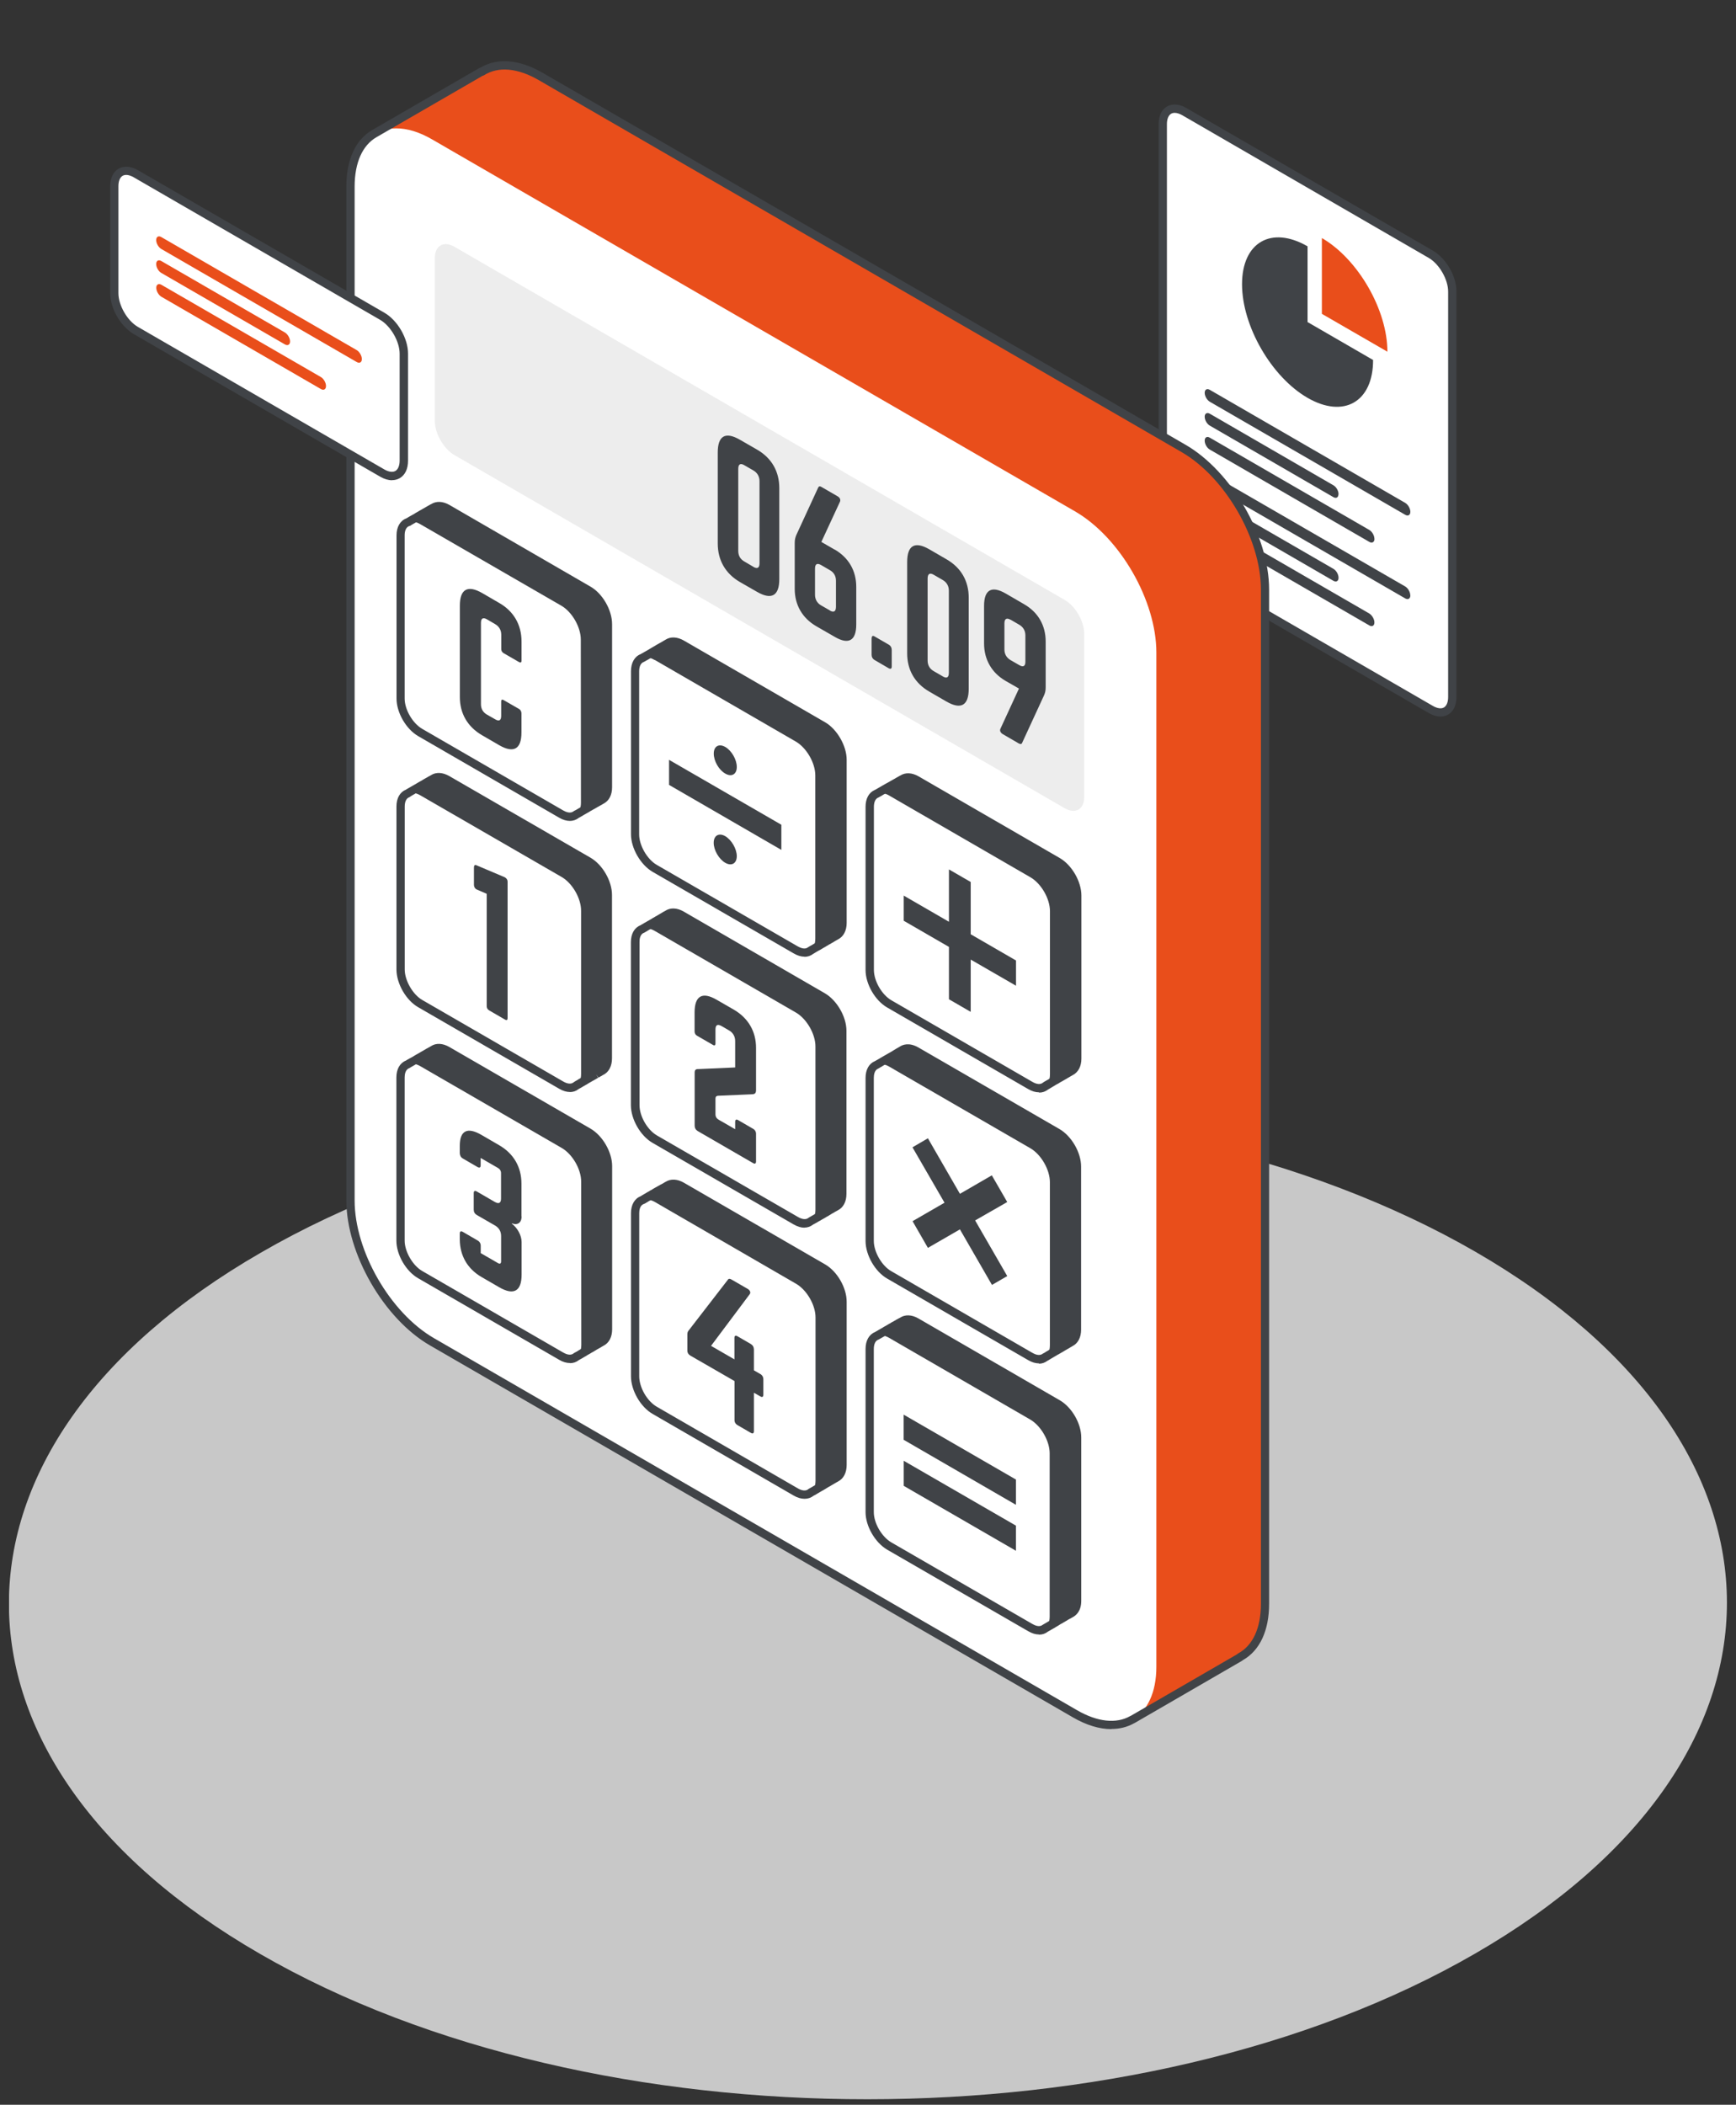
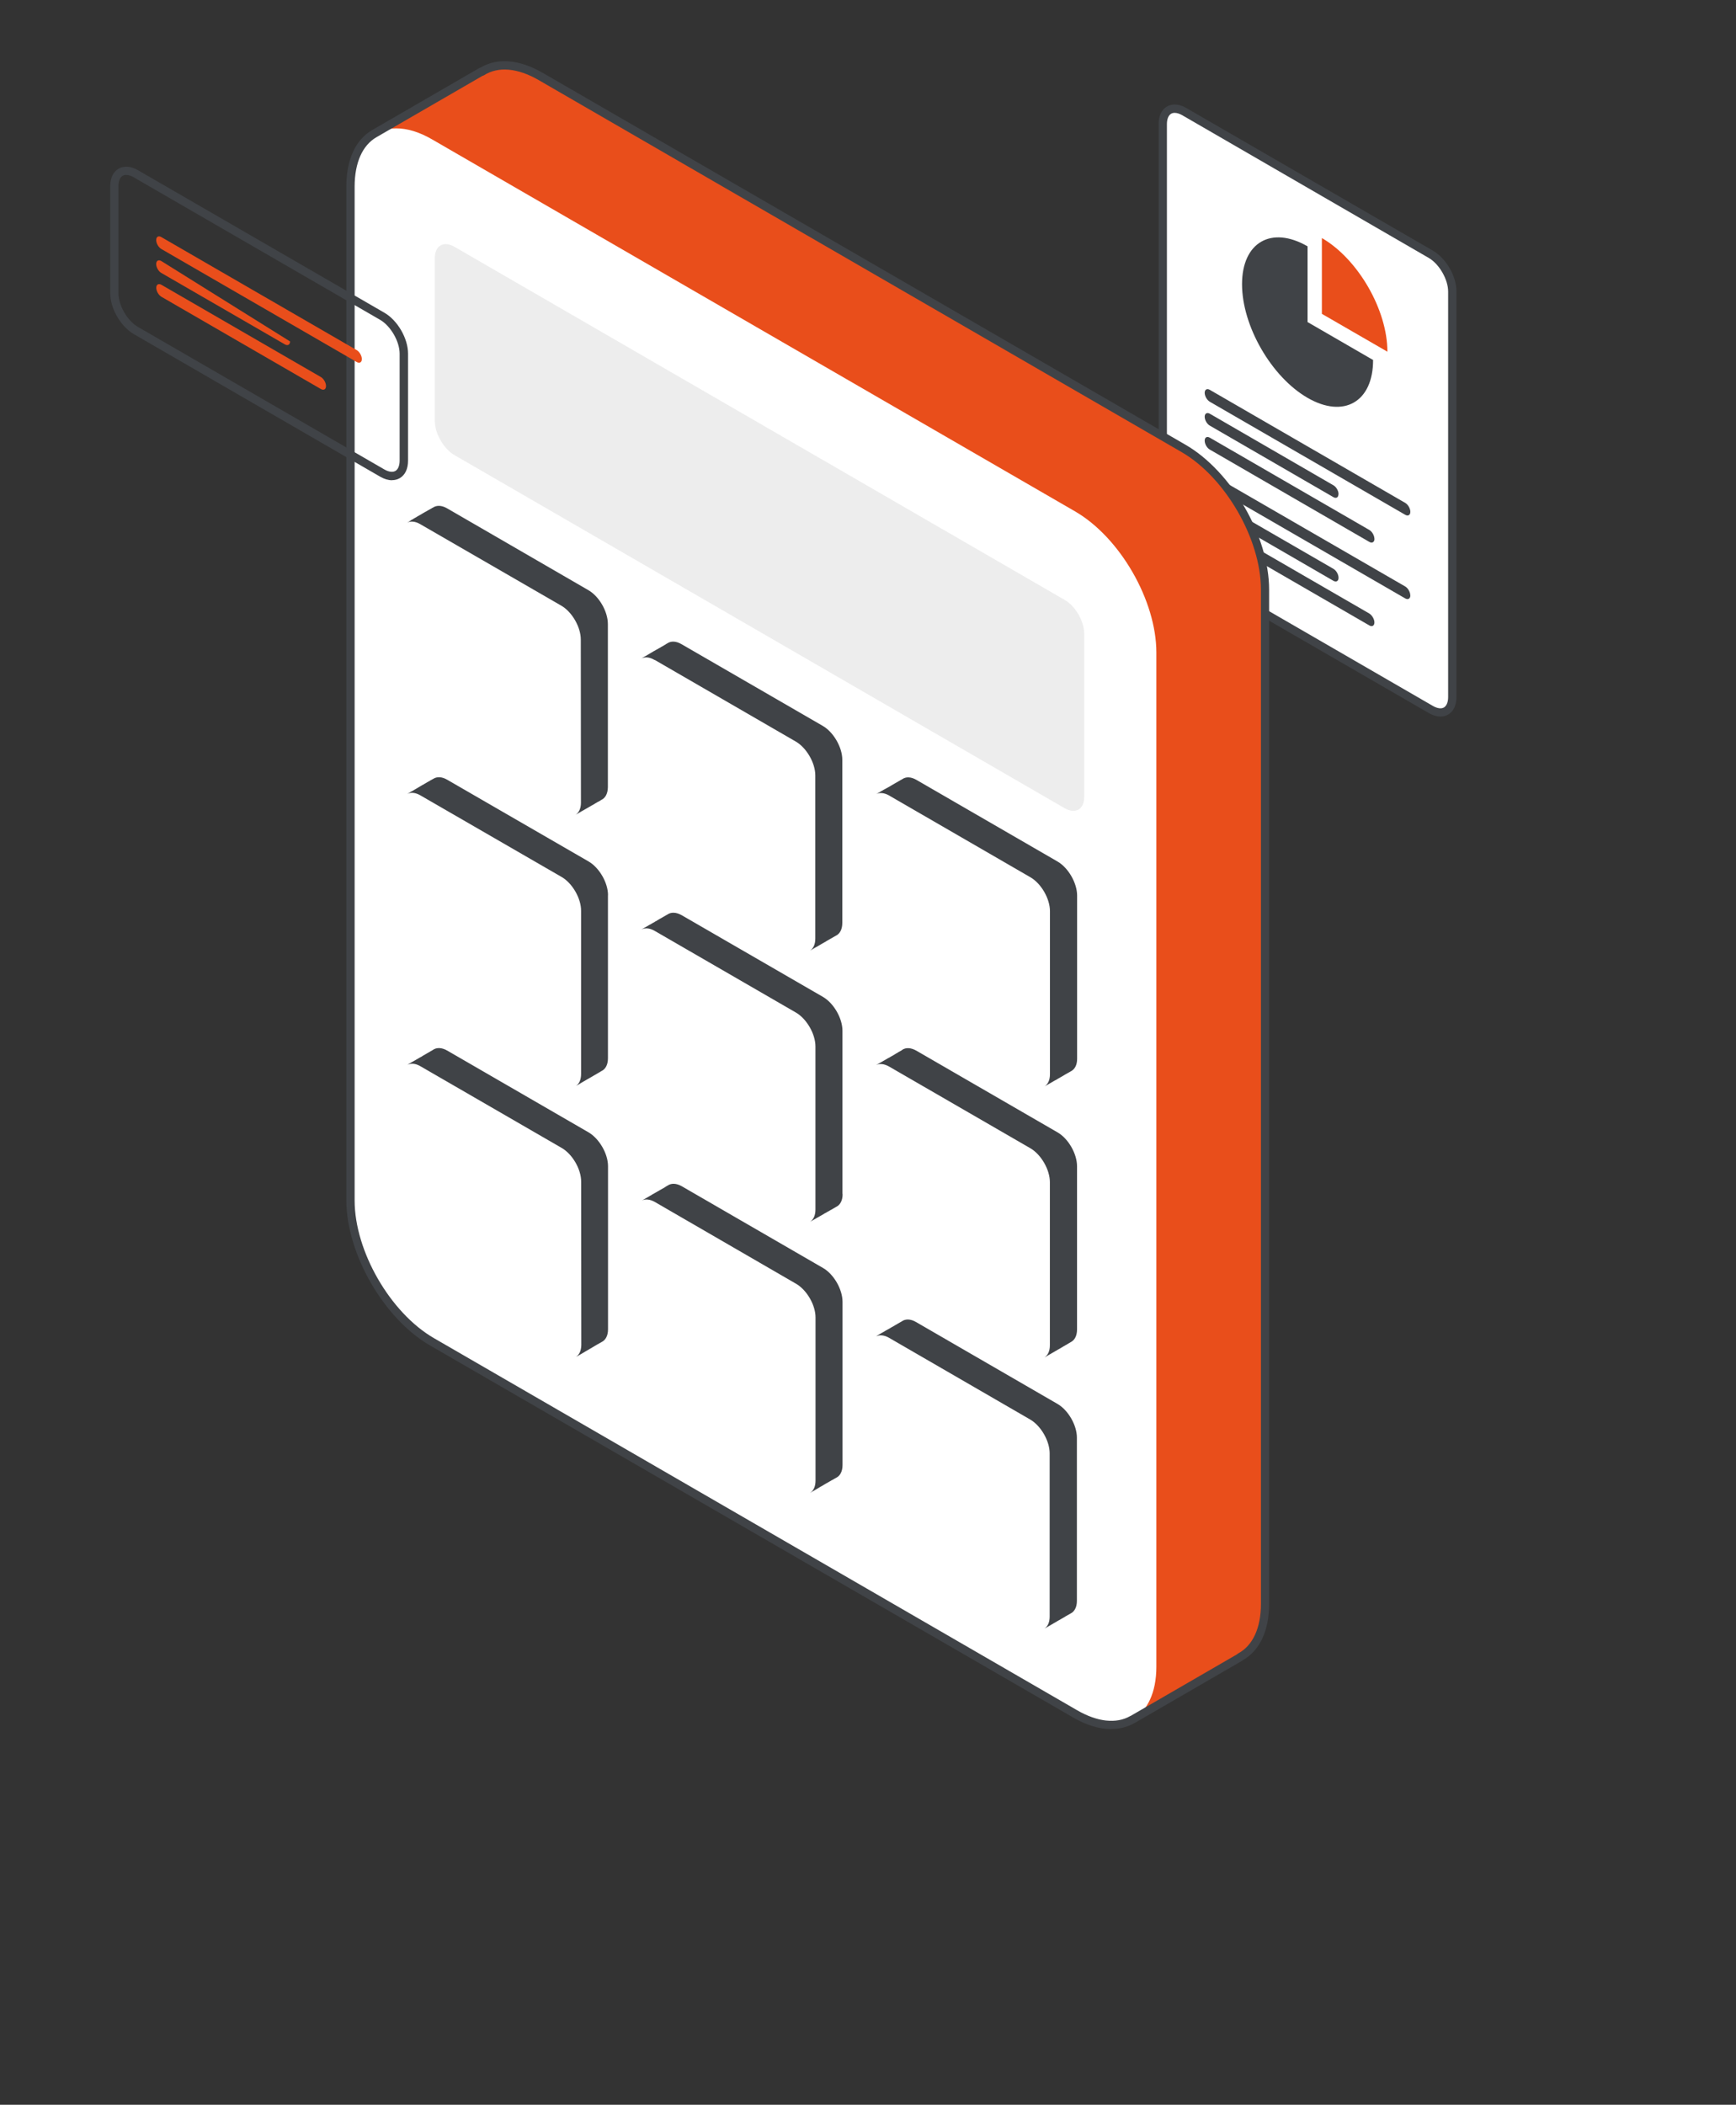
<svg xmlns="http://www.w3.org/2000/svg" width="118" height="143" viewBox="0 0 118 143" fill="none">
  <rect x="0" y="0" width="118" height="143" fill="#333333" stroke="none" />
  <g clip-path="url(#clip0_5711_4816)">
-     <path opacity="0.8" d="M100.295 85.05C77.525 71.91 40.545 71.91 17.725 85.11C-5.075 98.25 -5.115 119.62 17.695 132.76C40.475 145.92 77.445 145.92 100.265 132.73C123.085 119.57 123.085 98.22 100.295 85.05Z" fill="#EDEDED" />
    <g clip-path="url(#clip1_5711_4816)">
      <path d="M79.037 35.978C79.037 36.913 79.694 38.048 80.502 38.515L97.254 48.201C98.062 48.669 98.719 48.292 98.719 47.357V19.811C98.719 18.876 98.062 17.741 97.254 17.274L80.502 7.582C79.694 7.115 79.037 7.492 79.037 8.426V35.973V35.978Z" fill="white" />
      <path d="M97.911 48.684C97.66 48.684 97.389 48.603 97.114 48.443L80.361 38.756C79.463 38.239 78.756 37.013 78.756 35.973V8.426C78.756 7.869 78.957 7.447 79.323 7.236C79.689 7.025 80.16 7.06 80.642 7.341L97.394 17.027C98.297 17.55 99.005 18.771 98.999 19.811V47.357C98.999 47.915 98.799 48.337 98.433 48.548C98.277 48.639 98.097 48.684 97.911 48.684ZM79.844 7.668C79.754 7.668 79.674 7.688 79.603 7.728C79.423 7.834 79.318 8.09 79.318 8.431V35.978C79.318 36.807 79.924 37.857 80.642 38.274L97.394 47.96C97.69 48.131 97.966 48.171 98.147 48.066C98.327 47.96 98.433 47.704 98.433 47.362V19.811C98.433 18.982 97.826 17.932 97.109 17.52L80.361 7.829C80.175 7.723 80 7.668 79.844 7.668Z" fill="#404347" />
      <path d="M95.865 40.45C95.865 40.676 95.709 40.766 95.514 40.656L82.237 32.979C82.046 32.868 81.886 32.597 81.886 32.371C81.886 32.15 82.046 32.054 82.237 32.17L95.509 39.842C95.704 39.952 95.86 40.229 95.86 40.45H95.865ZM93.422 42.288C93.422 42.514 93.266 42.605 93.071 42.489L82.237 36.224C82.041 36.109 81.886 35.838 81.886 35.617C81.886 35.395 82.041 35.3 82.237 35.416L93.071 41.681C93.261 41.796 93.422 42.067 93.422 42.288ZM90.984 39.254C90.984 39.028 90.829 38.757 90.633 38.646L82.237 33.793C82.046 33.682 81.886 33.773 81.886 33.994C81.886 34.22 82.041 34.491 82.237 34.602L90.633 39.46C90.829 39.57 90.984 39.48 90.984 39.259V39.254ZM95.865 34.773C95.865 34.994 95.709 35.089 95.514 34.974L82.237 27.297C82.046 27.186 81.886 26.915 81.886 26.689C81.886 26.468 82.041 26.372 82.237 26.488L95.514 34.165C95.704 34.275 95.865 34.551 95.865 34.773ZM93.427 36.611C93.427 36.832 93.266 36.928 93.076 36.817L82.237 30.547C82.041 30.437 81.886 30.166 81.886 29.939C81.886 29.713 82.041 29.623 82.237 29.738L93.071 36.003C93.266 36.114 93.422 36.385 93.422 36.611H93.427ZM90.984 33.572C90.984 33.351 90.829 33.079 90.633 32.969L82.237 28.111C82.046 28 81.886 28.091 81.886 28.312C81.886 28.538 82.041 28.809 82.237 28.919L90.628 33.773C90.824 33.888 90.979 33.798 90.979 33.567L90.984 33.572ZM88.878 16.736C86.415 15.315 84.424 16.465 84.424 19.309C84.424 22.152 86.42 25.609 88.878 27.03C91.341 28.452 93.337 27.302 93.332 24.458L88.878 21.881V16.731V16.736Z" fill="#404347" />
      <path d="M89.851 16.173V21.323L94.305 23.895C94.305 21.052 92.308 17.595 89.851 16.173Z" fill="#E94E1B" />
      <path d="M25.448 9.076C24.445 9.654 23.828 10.895 23.823 12.658V81.557C23.823 85.099 26.306 89.395 29.366 91.163L73.068 116.434C74.588 117.313 75.967 117.399 76.965 116.831H76.981C76.981 116.831 76.986 116.831 76.99 116.831L84.288 112.606V112.591C85.332 112.033 85.984 110.787 85.984 108.968V40.064C85.984 36.532 83.511 32.236 80.446 30.468L36.749 5.192C35.169 4.278 33.749 4.233 32.741 4.881L32.731 4.866L25.453 9.076H25.448Z" fill="white" />
      <path d="M25.048 9.407C26.066 8.518 27.611 8.448 29.366 9.468L73.064 34.738C76.129 36.507 78.601 40.802 78.601 44.339V113.234C78.601 115.002 77.984 116.243 76.991 116.826L84.289 112.601V112.586C85.332 112.028 85.985 110.782 85.985 108.963V40.064C85.985 36.532 83.512 32.236 80.447 30.468L36.75 5.192C35.17 4.278 33.75 4.233 32.742 4.881L32.732 4.866L25.454 9.076C25.304 9.161 25.183 9.292 25.048 9.407Z" fill="#E94E1B" />
      <path d="M75.542 117.479C74.734 117.479 73.846 117.213 72.928 116.68L29.226 91.409C26.096 89.601 23.548 85.184 23.543 81.562V12.658C23.543 10.839 24.175 9.483 25.308 8.83L32.586 4.619C32.617 4.604 32.647 4.589 32.677 4.584C33.82 3.911 35.31 4.037 36.885 4.946L80.582 30.217C83.712 32.026 86.265 36.437 86.265 40.059V108.958C86.265 110.777 85.638 112.133 84.49 112.786C84.47 112.807 84.45 112.822 84.424 112.837L77.127 117.062C77.127 117.062 77.097 117.077 77.081 117.082C76.62 117.343 76.098 117.469 75.537 117.469L75.542 117.479ZM32.782 5.162L25.589 9.322C24.636 9.87 24.11 11.055 24.105 12.663V81.562C24.105 85.004 26.527 89.204 29.507 90.922L73.209 116.193C74.589 116.992 75.878 117.132 76.826 116.59C76.841 116.58 76.856 116.575 76.871 116.57L84.078 112.4C84.078 112.4 84.124 112.354 84.154 112.339C85.157 111.807 85.709 110.606 85.709 108.963V40.064C85.709 36.627 83.286 32.432 80.312 30.714L36.609 5.438C35.18 4.614 33.86 4.499 32.892 5.117C32.857 5.137 32.822 5.152 32.782 5.157V5.162Z" fill="#404347" />
      <path d="M40 76.93L30.41 71.383C30.018 71.157 29.677 71.162 29.431 71.328C29.401 71.343 29.371 71.363 29.346 71.383C29.316 71.393 29.286 71.413 29.256 71.433C29.226 71.448 29.196 71.469 29.171 71.484C29.136 71.499 29.11 71.514 29.08 71.534C29.05 71.549 29.025 71.569 28.995 71.584C28.965 71.599 28.935 71.614 28.91 71.634C28.88 71.649 28.85 71.665 28.825 71.685C28.794 71.695 28.764 71.715 28.739 71.735C28.704 71.75 28.684 71.77 28.654 71.79C28.619 71.805 28.594 71.82 28.564 71.835C28.539 71.85 28.503 71.871 28.478 71.885C28.448 71.901 28.418 71.916 28.393 71.936C28.358 71.951 28.333 71.966 28.303 71.986C28.273 72.001 28.243 72.021 28.218 72.036C28.188 72.051 28.157 72.066 28.127 72.087C28.097 72.102 28.072 72.117 28.042 72.137C28.007 72.152 27.982 72.167 27.952 72.187C27.922 72.202 27.897 72.222 27.866 72.237C27.836 72.247 27.806 72.267 27.781 72.287C27.766 72.297 27.756 72.302 27.741 72.313C27.445 72.423 27.25 72.73 27.25 73.207V84.29C27.25 85.144 27.841 86.169 28.584 86.596L38.179 92.142C38.595 92.383 38.961 92.368 39.207 92.162C39.217 92.157 39.227 92.152 39.242 92.142C39.272 92.127 39.303 92.107 39.328 92.092C39.358 92.077 39.388 92.062 39.418 92.042C39.448 92.027 39.478 92.012 39.503 91.992C39.538 91.977 39.563 91.957 39.593 91.936C39.623 91.921 39.654 91.906 39.679 91.891C39.709 91.876 39.739 91.856 39.764 91.836C39.794 91.821 39.824 91.806 39.849 91.786C39.879 91.771 39.909 91.755 39.94 91.735C39.97 91.72 40 91.7 40.025 91.685C40.055 91.67 40.085 91.65 40.115 91.63C40.145 91.615 40.175 91.6 40.2 91.585C40.23 91.57 40.261 91.549 40.286 91.529C40.316 91.519 40.346 91.499 40.371 91.479C40.401 91.464 40.431 91.449 40.456 91.429C40.491 91.414 40.516 91.394 40.546 91.374C40.577 91.364 40.607 91.344 40.632 91.323C40.662 91.308 40.692 91.293 40.722 91.273C40.747 91.263 40.782 91.238 40.807 91.223C40.837 91.213 40.867 91.193 40.898 91.173C41.163 91.047 41.339 90.751 41.339 90.304V79.221C41.339 78.371 40.742 77.347 40.01 76.92L40 76.93ZM40 40.094L30.41 34.542C30.018 34.316 29.677 34.321 29.431 34.492C29.396 34.502 29.371 34.517 29.341 34.542C29.306 34.557 29.281 34.572 29.251 34.592C29.221 34.607 29.191 34.622 29.166 34.642C29.131 34.653 29.1 34.673 29.075 34.693C29.04 34.708 29.015 34.723 28.99 34.743C28.955 34.753 28.93 34.773 28.9 34.788C28.875 34.803 28.845 34.818 28.814 34.839C28.779 34.853 28.754 34.874 28.724 34.894C28.694 34.904 28.664 34.924 28.639 34.944C28.604 34.959 28.579 34.974 28.549 34.994C28.518 35.009 28.488 35.024 28.463 35.044C28.428 35.054 28.403 35.075 28.373 35.095C28.343 35.11 28.313 35.125 28.288 35.15C28.253 35.165 28.228 35.175 28.198 35.2C28.167 35.21 28.137 35.23 28.112 35.25C28.077 35.266 28.052 35.281 28.027 35.301C27.992 35.311 27.962 35.331 27.937 35.351C27.902 35.366 27.877 35.381 27.851 35.401C27.821 35.416 27.791 35.431 27.766 35.456C27.756 35.456 27.751 35.467 27.741 35.471C27.435 35.577 27.235 35.889 27.235 36.366V47.454C27.235 48.303 27.831 49.333 28.569 49.76L38.159 55.306C38.575 55.547 38.936 55.532 39.182 55.326C39.197 55.316 39.207 55.311 39.222 55.306C39.257 55.291 39.282 55.276 39.307 55.256C39.338 55.241 39.368 55.221 39.393 55.206C39.423 55.191 39.453 55.176 39.478 55.156C39.508 55.141 39.538 55.12 39.563 55.105C39.598 55.09 39.623 55.075 39.654 55.055C39.684 55.04 39.714 55.025 39.739 55.005C39.774 54.99 39.799 54.975 39.829 54.955C39.864 54.94 39.889 54.925 39.919 54.904C39.95 54.889 39.975 54.874 40.005 54.854C40.04 54.834 40.065 54.819 40.09 54.804C40.125 54.789 40.15 54.774 40.18 54.749C40.215 54.734 40.24 54.718 40.27 54.703C40.301 54.688 40.326 54.668 40.356 54.653C40.386 54.638 40.416 54.623 40.441 54.598C40.471 54.583 40.501 54.568 40.531 54.548C40.561 54.533 40.592 54.517 40.617 54.497C40.647 54.482 40.677 54.467 40.707 54.452C40.737 54.432 40.767 54.417 40.792 54.402C40.822 54.387 40.852 54.367 40.877 54.347C41.148 54.221 41.319 53.925 41.324 53.477V42.4C41.324 41.545 40.727 40.511 39.995 40.094H40ZM71.885 76.95L62.295 71.403C61.899 71.177 61.557 71.182 61.317 71.348C61.287 71.363 61.257 71.378 61.227 71.398C61.196 71.413 61.166 71.428 61.141 71.448C61.106 71.463 61.076 71.479 61.051 71.499C61.016 71.519 60.991 71.534 60.961 71.554C60.925 71.569 60.9 71.584 60.875 71.604C60.845 71.624 60.815 71.639 60.785 71.659C60.755 71.674 60.725 71.69 60.7 71.71C60.67 71.725 60.64 71.74 60.609 71.76C60.579 71.775 60.549 71.79 60.524 71.81C60.494 71.825 60.464 71.84 60.439 71.86C60.404 71.871 60.374 71.891 60.349 71.906C60.314 71.926 60.288 71.936 60.258 71.961C60.228 71.976 60.198 71.991 60.168 72.011C60.143 72.026 60.113 72.041 60.083 72.061C60.053 72.076 60.023 72.091 59.998 72.112C59.968 72.127 59.937 72.142 59.907 72.162C59.877 72.177 59.847 72.192 59.817 72.212C59.787 72.227 59.757 72.242 59.732 72.262C59.702 72.277 59.672 72.293 59.642 72.313C59.626 72.323 59.611 72.333 59.596 72.343C59.305 72.453 59.115 72.765 59.115 73.232V84.315C59.115 85.164 59.712 86.194 60.444 86.616L70.039 92.162C70.451 92.404 70.812 92.394 71.052 92.193C71.067 92.183 71.082 92.177 71.097 92.168C71.128 92.157 71.158 92.137 71.183 92.117C71.218 92.102 71.243 92.087 71.273 92.062C71.303 92.052 71.333 92.032 71.363 92.012C71.398 92.002 71.424 91.982 71.449 91.962C71.479 91.951 71.509 91.931 71.534 91.911C71.569 91.901 71.599 91.881 71.624 91.861C71.659 91.846 71.684 91.831 71.715 91.806C71.75 91.796 71.775 91.776 71.8 91.76C71.835 91.746 71.86 91.73 71.89 91.705C71.92 91.695 71.95 91.675 71.98 91.655C72.015 91.645 72.04 91.625 72.071 91.605C72.101 91.59 72.131 91.575 72.161 91.549C72.191 91.54 72.221 91.519 72.246 91.499C72.276 91.484 72.306 91.469 72.331 91.449C72.367 91.434 72.392 91.424 72.422 91.394C72.452 91.384 72.482 91.369 72.507 91.349C72.537 91.334 72.567 91.318 72.592 91.298C72.627 91.283 72.652 91.268 72.677 91.243C72.713 91.233 72.743 91.213 72.768 91.193C73.034 91.067 73.209 90.771 73.209 90.319V79.236C73.209 78.387 72.617 77.357 71.885 76.935V76.95ZM71.885 95.373L62.29 89.821C61.899 89.59 61.557 89.6 61.317 89.766C61.287 89.781 61.257 89.801 61.227 89.816C61.191 89.831 61.166 89.851 61.136 89.867C61.106 89.882 61.076 89.902 61.051 89.917C61.016 89.932 60.991 89.952 60.961 89.972C60.931 89.987 60.9 90.002 60.87 90.022C60.84 90.037 60.815 90.057 60.785 90.073C60.755 90.088 60.725 90.108 60.7 90.123C60.665 90.138 60.64 90.158 60.609 90.173C60.574 90.188 60.544 90.208 60.519 90.228C60.489 90.243 60.459 90.258 60.429 90.278C60.399 90.293 60.369 90.314 60.339 90.329C60.309 90.344 60.283 90.364 60.248 90.379C60.213 90.394 60.188 90.414 60.158 90.429C60.128 90.444 60.103 90.464 60.073 90.484C60.043 90.495 60.013 90.515 59.983 90.535C59.953 90.55 59.922 90.565 59.897 90.58C59.862 90.6 59.832 90.615 59.807 90.635C59.777 90.65 59.747 90.67 59.717 90.685C59.687 90.701 59.657 90.721 59.631 90.736C59.616 90.741 59.606 90.751 59.596 90.761C59.3 90.871 59.105 91.183 59.105 91.66V102.743C59.105 103.592 59.702 104.617 60.439 105.049L70.029 110.591C70.445 110.832 70.807 110.822 71.052 110.616C71.067 110.606 71.082 110.601 71.093 110.591C71.123 110.575 71.148 110.555 71.178 110.54C71.208 110.525 71.238 110.505 71.268 110.49C71.298 110.475 71.323 110.455 71.353 110.44C71.388 110.425 71.418 110.405 71.444 110.385C71.474 110.369 71.504 110.349 71.534 110.339C71.559 110.324 71.589 110.304 71.619 110.284C71.649 110.269 71.679 110.249 71.709 110.234C71.74 110.219 71.77 110.199 71.795 110.184C71.83 110.169 71.855 110.148 71.885 110.128C71.92 110.113 71.945 110.098 71.975 110.078C72.005 110.063 72.035 110.043 72.061 110.033C72.091 110.013 72.121 109.998 72.151 109.978C72.186 109.958 72.211 109.942 72.241 109.927C72.271 109.912 72.296 109.892 72.326 109.877C72.362 109.862 72.387 109.842 72.417 109.822C72.442 109.807 72.472 109.787 72.502 109.772C72.537 109.757 72.562 109.736 72.592 109.721C72.627 109.706 72.652 109.686 72.683 109.671C72.713 109.656 72.743 109.636 72.768 109.621C73.039 109.49 73.209 109.199 73.209 108.752V97.659C73.209 96.815 72.612 95.785 71.88 95.368L71.885 95.373ZM55.945 67.731L46.35 62.184C45.958 61.963 45.612 61.963 45.372 62.134C45.337 62.149 45.311 62.164 45.281 62.184C45.251 62.199 45.221 62.214 45.196 62.234C45.166 62.249 45.136 62.264 45.106 62.285C45.081 62.3 45.045 62.315 45.02 62.335C44.99 62.35 44.96 62.365 44.935 62.385C44.9 62.4 44.875 62.415 44.85 62.43C44.815 62.445 44.79 62.465 44.76 62.486C44.73 62.501 44.7 62.516 44.674 62.536C44.644 62.556 44.614 62.571 44.584 62.591C44.549 62.601 44.524 62.616 44.499 62.641C44.464 62.656 44.439 62.672 44.408 62.692C44.378 62.702 44.348 62.722 44.323 62.742C44.293 62.752 44.263 62.772 44.238 62.792C44.203 62.807 44.178 62.822 44.148 62.837C44.113 62.852 44.087 62.872 44.057 62.892C44.027 62.908 43.997 62.923 43.967 62.943C43.937 62.958 43.907 62.973 43.882 62.993C43.852 63.003 43.822 63.023 43.797 63.043C43.761 63.058 43.736 63.073 43.706 63.093C43.691 63.099 43.676 63.109 43.666 63.119C43.37 63.229 43.175 63.536 43.18 64.013V75.096C43.18 75.95 43.777 76.98 44.509 77.402L54.099 82.943C54.515 83.184 54.882 83.174 55.122 82.974C55.137 82.963 55.147 82.959 55.162 82.953C55.193 82.938 55.223 82.923 55.253 82.903C55.283 82.893 55.313 82.873 55.338 82.853C55.373 82.843 55.403 82.823 55.428 82.803C55.463 82.788 55.488 82.767 55.514 82.752C55.549 82.737 55.574 82.722 55.604 82.702C55.639 82.687 55.664 82.667 55.694 82.652C55.724 82.637 55.754 82.617 55.779 82.602C55.809 82.587 55.84 82.567 55.87 82.552C55.9 82.536 55.93 82.521 55.955 82.501C55.985 82.486 56.015 82.471 56.04 82.446C56.07 82.436 56.1 82.416 56.13 82.401C56.166 82.386 56.191 82.366 56.221 82.346C56.251 82.331 56.281 82.315 56.306 82.3C56.336 82.29 56.366 82.27 56.391 82.25C56.426 82.23 56.456 82.215 56.481 82.2C56.517 82.185 56.547 82.17 56.572 82.15C56.607 82.135 56.632 82.119 56.657 82.099C56.692 82.084 56.717 82.069 56.747 82.049C56.778 82.034 56.808 82.019 56.833 81.999C57.103 81.868 57.274 81.577 57.274 81.13V70.042C57.274 69.198 56.682 68.173 55.95 67.746L55.945 67.731ZM55.94 49.313L46.35 43.766C45.953 43.535 45.612 43.54 45.367 43.711C45.331 43.726 45.306 43.741 45.281 43.761C45.251 43.781 45.221 43.796 45.196 43.816C45.161 43.826 45.136 43.846 45.111 43.867C45.076 43.882 45.051 43.897 45.02 43.917C44.985 43.932 44.96 43.947 44.935 43.967C44.905 43.982 44.875 43.997 44.85 44.017C44.815 44.032 44.79 44.042 44.76 44.068C44.73 44.083 44.705 44.103 44.669 44.118C44.639 44.133 44.609 44.148 44.579 44.168C44.554 44.183 44.519 44.198 44.494 44.218C44.459 44.228 44.434 44.248 44.404 44.269C44.368 44.284 44.343 44.299 44.318 44.319C44.283 44.334 44.258 44.354 44.228 44.374C44.198 44.384 44.168 44.404 44.143 44.424C44.113 44.439 44.083 44.454 44.057 44.474C44.022 44.49 43.997 44.505 43.972 44.525C43.937 44.54 43.912 44.555 43.882 44.575C43.852 44.59 43.822 44.605 43.797 44.62C43.767 44.635 43.736 44.655 43.706 44.675C43.691 44.681 43.681 44.691 43.671 44.696C43.37 44.801 43.175 45.113 43.18 45.595V56.678C43.18 57.527 43.777 58.557 44.514 58.989L54.104 64.53C54.52 64.772 54.882 64.761 55.127 64.561C55.142 64.55 55.157 64.545 55.167 64.535C55.197 64.52 55.228 64.5 55.253 64.485C55.283 64.47 55.313 64.455 55.338 64.435C55.368 64.42 55.398 64.4 55.423 64.385C55.458 64.37 55.488 64.35 55.514 64.334C55.544 64.319 55.574 64.304 55.604 64.284C55.629 64.269 55.664 64.249 55.689 64.234C55.719 64.219 55.749 64.199 55.774 64.184C55.809 64.169 55.834 64.148 55.86 64.133C55.895 64.118 55.92 64.103 55.95 64.083C55.98 64.068 56.01 64.053 56.035 64.033C56.065 64.018 56.095 63.998 56.125 63.983C56.156 63.963 56.186 63.948 56.211 63.928C56.246 63.907 56.271 63.897 56.301 63.877C56.331 63.857 56.361 63.842 56.386 63.827C56.421 63.812 56.446 63.792 56.477 63.777C56.507 63.762 56.532 63.742 56.562 63.727C56.597 63.712 56.622 63.696 56.652 63.676C56.682 63.661 56.712 63.646 56.737 63.626C56.772 63.611 56.803 63.591 56.828 63.576C57.093 63.45 57.269 63.154 57.269 62.702V51.614C57.269 50.78 56.672 49.74 55.94 49.318V49.313ZM55.94 86.149L46.35 80.602C45.958 80.376 45.612 80.381 45.372 80.552C45.342 80.562 45.311 80.582 45.286 80.602C45.251 80.617 45.231 80.637 45.201 80.657C45.171 80.672 45.141 80.688 45.116 80.708C45.086 80.723 45.056 80.743 45.026 80.758C44.995 80.773 44.965 80.793 44.94 80.808C44.905 80.823 44.88 80.838 44.85 80.858C44.82 80.874 44.79 80.894 44.765 80.909C44.73 80.924 44.705 80.944 44.674 80.959C44.644 80.974 44.614 80.994 44.589 81.009C44.554 81.024 44.529 81.039 44.499 81.059C44.469 81.075 44.444 81.095 44.414 81.11C44.383 81.12 44.353 81.14 44.323 81.16C44.293 81.18 44.263 81.195 44.238 81.215C44.208 81.225 44.178 81.245 44.148 81.265C44.118 81.28 44.093 81.3 44.062 81.316C44.032 81.331 44.002 81.351 43.972 81.366C43.947 81.381 43.912 81.401 43.887 81.416C43.857 81.431 43.827 81.446 43.802 81.466C43.767 81.481 43.741 81.496 43.716 81.517C43.701 81.517 43.691 81.532 43.681 81.537C43.38 81.642 43.185 81.954 43.185 82.426V93.519C43.19 94.373 43.782 95.398 44.519 95.82L54.109 101.371C54.525 101.613 54.892 101.598 55.132 101.392C55.142 101.387 55.157 101.382 55.167 101.371C55.203 101.356 55.228 101.341 55.253 101.321C55.288 101.311 55.313 101.291 55.338 101.276C55.373 101.261 55.398 101.241 55.423 101.221C55.458 101.211 55.488 101.191 55.514 101.171C55.549 101.155 55.574 101.135 55.604 101.12C55.634 101.105 55.664 101.085 55.689 101.065C55.719 101.05 55.749 101.035 55.774 101.015C55.809 101 55.834 100.985 55.865 100.965C55.9 100.949 55.925 100.934 55.95 100.914C55.98 100.899 56.01 100.879 56.035 100.864C56.065 100.849 56.095 100.829 56.125 100.809C56.156 100.794 56.186 100.779 56.216 100.759C56.246 100.743 56.276 100.728 56.306 100.708C56.336 100.693 56.366 100.678 56.391 100.658C56.426 100.643 56.451 100.628 56.481 100.608C56.512 100.593 56.537 100.573 56.567 100.553C56.602 100.537 56.627 100.527 56.657 100.502C56.682 100.487 56.717 100.467 56.742 100.452C56.778 100.437 56.803 100.422 56.833 100.402C57.099 100.276 57.274 99.98 57.274 99.528V88.445C57.274 87.596 56.682 86.566 55.95 86.144L55.94 86.149ZM60.449 68.208L70.039 73.754C70.456 73.996 70.822 73.981 71.062 73.78C71.078 73.775 71.088 73.764 71.103 73.76C71.138 73.744 71.163 73.724 71.193 73.709C71.218 73.694 71.248 73.679 71.278 73.659C71.313 73.639 71.338 73.624 71.368 73.609C71.398 73.594 71.429 73.574 71.454 73.558C71.489 73.543 71.514 73.528 71.544 73.508C71.569 73.493 71.599 73.473 71.624 73.458C71.659 73.443 71.689 73.423 71.715 73.408C71.745 73.393 71.775 73.373 71.805 73.363C71.835 73.343 71.865 73.327 71.89 73.307C71.92 73.292 71.95 73.277 71.98 73.257C72.015 73.242 72.04 73.222 72.066 73.207C72.101 73.192 72.126 73.172 72.156 73.157C72.186 73.141 72.216 73.126 72.241 73.106C72.271 73.091 72.301 73.071 72.326 73.056C72.356 73.036 72.387 73.021 72.417 73.001C72.452 72.981 72.477 72.966 72.507 72.951C72.537 72.936 72.567 72.915 72.597 72.9C72.627 72.885 72.657 72.87 72.688 72.85C72.718 72.835 72.743 72.815 72.773 72.8C73.044 72.669 73.219 72.373 73.214 71.931V60.848C73.214 60.004 72.622 58.969 71.89 58.542L62.3 52.995C61.909 52.769 61.568 52.774 61.327 52.945C61.292 52.96 61.267 52.975 61.236 52.995C61.206 53.01 61.176 53.025 61.151 53.045C61.121 53.061 61.091 53.076 61.061 53.096C61.036 53.111 61.006 53.126 60.976 53.146C60.946 53.161 60.916 53.181 60.885 53.196C60.855 53.211 60.825 53.226 60.8 53.246C60.765 53.267 60.74 53.282 60.715 53.297C60.685 53.312 60.655 53.327 60.625 53.347C60.594 53.362 60.564 53.382 60.539 53.402C60.509 53.417 60.479 53.432 60.449 53.452C60.414 53.468 60.389 53.483 60.359 53.503C60.329 53.518 60.298 53.533 60.268 53.553C60.238 53.568 60.208 53.583 60.178 53.603C60.148 53.618 60.118 53.633 60.093 53.648C60.058 53.669 60.033 53.678 60.003 53.704C59.977 53.719 59.947 53.734 59.917 53.749C59.887 53.764 59.857 53.779 59.827 53.804C59.797 53.819 59.772 53.834 59.742 53.854C59.712 53.864 59.682 53.885 59.651 53.905C59.636 53.915 59.621 53.925 59.606 53.93C59.31 54.04 59.12 54.352 59.12 54.824V65.912C59.125 66.761 59.712 67.791 60.454 68.218L60.449 68.208ZM28.564 68.183L38.159 73.729C38.57 73.966 38.931 73.955 39.177 73.754C39.192 73.744 39.207 73.739 39.217 73.729C39.247 73.714 39.277 73.694 39.307 73.679C39.338 73.664 39.368 73.649 39.393 73.629C39.423 73.609 39.453 73.594 39.478 73.574C39.508 73.564 39.538 73.543 39.563 73.523C39.598 73.508 39.623 73.493 39.654 73.468C39.684 73.458 39.714 73.438 39.739 73.423C39.769 73.408 39.799 73.393 39.824 73.373C39.859 73.353 39.884 73.338 39.909 73.322C39.944 73.307 39.97 73.292 40 73.272C40.03 73.257 40.06 73.242 40.085 73.222C40.115 73.207 40.145 73.187 40.175 73.172C40.205 73.157 40.235 73.136 40.261 73.121C40.291 73.106 40.321 73.091 40.346 73.071C40.376 73.056 40.406 73.036 40.431 73.021C40.466 73.011 40.491 72.991 40.521 72.971C40.551 72.951 40.581 72.936 40.612 72.915C40.642 72.9 40.672 72.885 40.697 72.865C40.727 72.855 40.757 72.835 40.782 72.815C40.812 72.8 40.842 72.78 40.867 72.765C41.138 72.639 41.309 72.343 41.309 71.891V60.808C41.309 59.964 40.717 58.929 39.985 58.507L30.395 52.965C30.003 52.734 29.662 52.739 29.416 52.905C29.386 52.92 29.356 52.935 29.326 52.955C29.296 52.965 29.266 52.98 29.241 53C29.206 53.015 29.181 53.03 29.156 53.056C29.12 53.066 29.095 53.086 29.065 53.101C29.03 53.116 29.005 53.131 28.975 53.156C28.945 53.166 28.915 53.186 28.89 53.206C28.855 53.221 28.829 53.236 28.804 53.257C28.769 53.267 28.744 53.287 28.714 53.307C28.684 53.322 28.654 53.337 28.624 53.357C28.594 53.367 28.564 53.382 28.539 53.407C28.509 53.422 28.483 53.437 28.453 53.458C28.423 53.472 28.393 53.488 28.368 53.508C28.333 53.523 28.308 53.538 28.283 53.558C28.253 53.568 28.223 53.588 28.198 53.608C28.167 53.623 28.137 53.638 28.112 53.658C28.077 53.673 28.052 53.694 28.027 53.714C27.992 53.724 27.967 53.744 27.937 53.759C27.902 53.774 27.872 53.789 27.846 53.814C27.811 53.829 27.786 53.844 27.761 53.864C27.746 53.869 27.736 53.88 27.721 53.889C27.425 54 27.23 54.306 27.23 54.784V65.867C27.235 66.716 27.821 67.751 28.564 68.173V68.183Z" fill="white" />
      <path d="M41.324 60.813V71.896C41.324 72.343 41.153 72.644 40.882 72.77C40.857 72.785 40.827 72.805 40.797 72.82C40.767 72.84 40.742 72.86 40.712 72.87C40.682 72.89 40.657 72.905 40.627 72.921C40.596 72.941 40.566 72.956 40.536 72.976C40.511 72.991 40.481 73.011 40.446 73.026C40.421 73.046 40.391 73.061 40.361 73.076C40.331 73.096 40.306 73.111 40.275 73.126C40.245 73.147 40.22 73.162 40.19 73.177C40.16 73.192 40.13 73.212 40.1 73.227C40.075 73.247 40.04 73.262 40.015 73.277C39.984 73.297 39.959 73.312 39.924 73.327C39.899 73.347 39.869 73.363 39.839 73.378C39.814 73.398 39.784 73.413 39.754 73.428C39.729 73.443 39.699 73.463 39.669 73.473C39.638 73.498 39.613 73.513 39.578 73.528C39.553 73.549 39.523 73.564 39.493 73.579C39.468 73.604 39.433 73.619 39.408 73.634C39.378 73.649 39.347 73.669 39.322 73.684C39.292 73.704 39.262 73.719 39.232 73.734C39.207 73.749 39.177 73.769 39.147 73.785C39.363 73.639 39.498 73.363 39.498 72.966V61.883C39.503 61.039 38.906 60.004 38.174 59.582L28.579 54.04C28.233 53.839 27.932 53.824 27.696 53.935C27.721 53.915 27.751 53.895 27.781 53.885C27.806 53.864 27.836 53.849 27.866 53.834C27.892 53.809 27.922 53.794 27.957 53.779C27.987 53.764 28.012 53.744 28.047 53.734C28.077 53.709 28.102 53.694 28.132 53.678C28.162 53.663 28.187 53.643 28.218 53.628C28.243 53.608 28.273 53.593 28.303 53.578C28.328 53.558 28.358 53.543 28.388 53.528C28.418 53.508 28.448 53.488 28.473 53.477C28.503 53.458 28.529 53.442 28.559 53.427C28.584 53.407 28.619 53.387 28.644 53.377C28.674 53.357 28.704 53.337 28.734 53.327C28.764 53.307 28.789 53.292 28.824 53.277C28.849 53.257 28.875 53.236 28.91 53.226C28.935 53.206 28.965 53.186 28.995 53.176C29.025 53.151 29.05 53.141 29.085 53.121C29.115 53.106 29.14 53.086 29.175 53.076C29.206 53.05 29.231 53.035 29.261 53.02C29.286 53 29.316 52.985 29.346 52.975C29.376 52.955 29.406 52.935 29.436 52.925C29.682 52.759 30.023 52.754 30.414 52.985L40.005 58.527C40.737 58.949 41.334 59.984 41.329 60.828L41.324 60.813ZM40.621 91.334C40.652 91.318 40.682 91.303 40.712 91.283C40.737 91.273 40.772 91.248 40.797 91.233C40.827 91.223 40.857 91.203 40.887 91.183C41.153 91.057 41.329 90.761 41.329 90.314V79.231C41.329 78.382 40.732 77.357 40 76.93L30.409 71.383C30.018 71.157 29.677 71.162 29.431 71.328C29.401 71.343 29.371 71.363 29.346 71.383C29.316 71.393 29.286 71.413 29.256 71.433C29.226 71.448 29.196 71.469 29.171 71.484C29.135 71.499 29.11 71.514 29.08 71.534C29.05 71.549 29.025 71.569 28.995 71.584C28.965 71.599 28.935 71.614 28.91 71.634C28.88 71.649 28.849 71.665 28.824 71.685C28.794 71.695 28.764 71.715 28.739 71.735C28.704 71.75 28.684 71.77 28.654 71.79C28.619 71.805 28.594 71.82 28.564 71.835C28.538 71.85 28.503 71.871 28.478 71.885C28.448 71.901 28.418 71.916 28.393 71.936C28.358 71.951 28.333 71.966 28.303 71.986C28.273 72.001 28.243 72.021 28.218 72.036C28.187 72.051 28.157 72.066 28.127 72.087C28.097 72.102 28.072 72.117 28.042 72.137C28.007 72.152 27.982 72.167 27.952 72.187C27.922 72.202 27.896 72.222 27.866 72.237C27.836 72.247 27.806 72.267 27.781 72.287C27.751 72.308 27.721 72.323 27.696 72.343C27.937 72.227 28.243 72.242 28.589 72.448L38.184 77.995C38.911 78.417 39.508 79.442 39.503 80.291L39.513 91.379C39.508 91.776 39.368 92.042 39.152 92.193C39.187 92.177 39.212 92.162 39.242 92.142C39.272 92.127 39.302 92.107 39.327 92.092C39.358 92.077 39.388 92.062 39.418 92.042C39.448 92.027 39.478 92.012 39.503 91.992C39.538 91.977 39.563 91.957 39.593 91.936C39.623 91.921 39.654 91.906 39.678 91.891C39.709 91.876 39.739 91.856 39.764 91.836C39.794 91.821 39.824 91.806 39.849 91.786C39.879 91.771 39.909 91.755 39.939 91.735C39.969 91.72 40 91.7 40.025 91.685C40.055 91.67 40.085 91.65 40.115 91.63C40.145 91.615 40.175 91.6 40.2 91.585C40.23 91.57 40.26 91.549 40.285 91.529C40.316 91.519 40.346 91.499 40.371 91.479C40.401 91.464 40.431 91.449 40.456 91.429C40.491 91.414 40.516 91.394 40.546 91.374C40.576 91.364 40.606 91.344 40.632 91.323L40.621 91.334ZM56.562 100.558C56.597 100.542 56.622 100.532 56.652 100.507C56.677 100.492 56.712 100.472 56.737 100.457C56.772 100.442 56.797 100.427 56.828 100.407C57.093 100.281 57.269 99.985 57.269 99.533V88.45C57.269 87.601 56.677 86.571 55.945 86.149L46.355 80.602C45.963 80.376 45.617 80.381 45.377 80.552C45.346 80.562 45.316 80.582 45.291 80.602C45.256 80.617 45.236 80.637 45.206 80.657C45.176 80.672 45.146 80.688 45.121 80.708C45.091 80.723 45.06 80.743 45.03 80.758C45 80.773 44.97 80.793 44.945 80.808C44.91 80.823 44.885 80.838 44.855 80.858C44.825 80.874 44.795 80.894 44.77 80.909C44.734 80.924 44.709 80.944 44.679 80.959C44.649 80.974 44.619 80.994 44.594 81.009C44.559 81.024 44.534 81.039 44.504 81.059C44.474 81.074 44.449 81.094 44.419 81.11C44.388 81.12 44.358 81.14 44.328 81.16C44.298 81.18 44.268 81.195 44.243 81.215C44.213 81.225 44.183 81.245 44.153 81.265C44.123 81.28 44.097 81.3 44.067 81.316C44.037 81.331 44.007 81.351 43.977 81.366C43.952 81.381 43.917 81.401 43.892 81.416C43.862 81.431 43.832 81.446 43.806 81.466C43.771 81.481 43.746 81.496 43.721 81.517C43.686 81.527 43.656 81.547 43.631 81.562C43.867 81.451 44.173 81.471 44.519 81.667L54.109 87.219C54.841 87.641 55.438 88.671 55.433 89.515V100.593C55.433 100.995 55.298 101.266 55.082 101.417C55.117 101.407 55.147 101.392 55.167 101.366C55.202 101.351 55.227 101.336 55.252 101.316C55.288 101.306 55.313 101.286 55.338 101.271C55.373 101.256 55.398 101.236 55.423 101.216C55.458 101.206 55.488 101.186 55.513 101.165C55.548 101.15 55.574 101.13 55.604 101.115C55.634 101.1 55.664 101.08 55.689 101.06C55.719 101.045 55.749 101.03 55.774 101.01C55.809 100.995 55.834 100.98 55.864 100.959C55.9 100.944 55.925 100.929 55.95 100.909C55.98 100.894 56.01 100.874 56.035 100.859C56.065 100.844 56.095 100.824 56.125 100.804C56.155 100.789 56.185 100.774 56.216 100.754C56.246 100.738 56.276 100.723 56.306 100.703C56.336 100.688 56.366 100.673 56.391 100.653C56.426 100.638 56.451 100.623 56.481 100.603C56.511 100.588 56.537 100.568 56.567 100.548L56.562 100.558ZM57.264 81.115V70.027C57.264 69.183 56.672 68.158 55.94 67.731L46.344 62.184C45.953 61.963 45.607 61.963 45.366 62.134C45.331 62.149 45.306 62.164 45.276 62.184C45.246 62.199 45.216 62.214 45.191 62.234C45.161 62.249 45.131 62.264 45.101 62.285C45.075 62.3 45.04 62.315 45.015 62.335C44.985 62.35 44.955 62.365 44.93 62.385C44.895 62.4 44.87 62.415 44.845 62.43C44.81 62.445 44.785 62.465 44.755 62.486C44.724 62.501 44.694 62.516 44.669 62.536C44.639 62.556 44.609 62.571 44.579 62.591C44.544 62.601 44.519 62.616 44.494 62.641C44.459 62.656 44.434 62.672 44.403 62.692C44.373 62.702 44.343 62.722 44.318 62.742C44.288 62.752 44.258 62.772 44.233 62.792C44.198 62.807 44.173 62.822 44.143 62.837C44.108 62.852 44.082 62.872 44.052 62.892C44.022 62.908 43.992 62.923 43.962 62.943C43.932 62.958 43.902 62.973 43.877 62.993C43.847 63.003 43.817 63.023 43.791 63.043C43.756 63.058 43.731 63.073 43.701 63.093C43.671 63.109 43.646 63.119 43.616 63.144C43.857 63.033 44.163 63.048 44.509 63.249L54.104 68.796C54.836 69.223 55.428 70.253 55.428 71.097V82.18C55.428 82.577 55.293 82.848 55.077 82.999C55.107 82.989 55.137 82.969 55.162 82.953C55.192 82.938 55.222 82.923 55.252 82.903C55.283 82.893 55.313 82.873 55.338 82.853C55.373 82.843 55.403 82.823 55.428 82.803C55.463 82.788 55.488 82.767 55.513 82.752C55.548 82.737 55.574 82.722 55.604 82.702C55.639 82.687 55.664 82.667 55.694 82.652C55.724 82.637 55.754 82.617 55.779 82.602C55.809 82.587 55.839 82.567 55.87 82.552C55.9 82.536 55.93 82.521 55.955 82.501C55.985 82.486 56.015 82.471 56.04 82.446C56.07 82.436 56.1 82.416 56.13 82.401C56.165 82.386 56.191 82.366 56.221 82.346C56.251 82.33 56.281 82.315 56.306 82.3C56.336 82.29 56.366 82.27 56.391 82.25C56.426 82.23 56.456 82.215 56.481 82.2C56.517 82.185 56.547 82.17 56.572 82.15C56.607 82.135 56.632 82.119 56.657 82.099C56.692 82.084 56.717 82.069 56.747 82.049C56.777 82.034 56.807 82.019 56.833 81.999C57.103 81.868 57.274 81.577 57.274 81.13L57.264 81.115ZM60.449 54.055L70.039 59.602C70.776 60.029 71.368 61.059 71.368 61.903V72.986C71.368 73.383 71.228 73.659 71.012 73.805C71.042 73.79 71.072 73.769 71.102 73.754C71.138 73.739 71.163 73.719 71.193 73.704C71.218 73.689 71.248 73.674 71.278 73.654C71.313 73.634 71.338 73.619 71.368 73.604C71.398 73.589 71.428 73.569 71.454 73.553C71.489 73.538 71.514 73.523 71.544 73.503C71.569 73.488 71.599 73.468 71.624 73.453C71.659 73.438 71.689 73.418 71.714 73.403C71.744 73.388 71.775 73.368 71.805 73.358C71.835 73.338 71.865 73.322 71.89 73.302C71.92 73.287 71.95 73.272 71.98 73.252C72.015 73.237 72.04 73.217 72.065 73.202C72.101 73.187 72.126 73.167 72.156 73.152C72.186 73.136 72.216 73.121 72.241 73.101C72.271 73.086 72.301 73.066 72.326 73.051C72.356 73.031 72.386 73.016 72.416 72.996C72.452 72.976 72.477 72.961 72.507 72.946C72.537 72.93 72.567 72.91 72.597 72.895C72.627 72.88 72.657 72.865 72.687 72.845C72.718 72.83 72.743 72.81 72.773 72.795C73.043 72.664 73.219 72.368 73.214 71.926V60.843C73.214 59.999 72.622 58.964 71.89 58.537L62.3 52.99C61.908 52.764 61.567 52.769 61.327 52.94C61.291 52.955 61.267 52.97 61.236 52.99C61.206 53.005 61.176 53.02 61.151 53.041C61.121 53.056 61.091 53.071 61.061 53.091C61.036 53.106 61.006 53.121 60.976 53.141C60.946 53.156 60.915 53.176 60.885 53.191C60.855 53.206 60.825 53.221 60.8 53.241C60.765 53.261 60.74 53.277 60.715 53.292C60.685 53.307 60.654 53.322 60.624 53.342C60.594 53.357 60.564 53.377 60.539 53.397C60.509 53.412 60.479 53.427 60.449 53.447C60.414 53.462 60.389 53.477 60.359 53.498C60.328 53.513 60.298 53.528 60.268 53.548C60.238 53.563 60.208 53.578 60.178 53.598C60.148 53.613 60.118 53.628 60.093 53.643C60.058 53.663 60.033 53.673 60.002 53.699C59.977 53.714 59.947 53.729 59.917 53.744C59.887 53.759 59.857 53.774 59.827 53.799C59.797 53.814 59.772 53.829 59.742 53.849C59.712 53.859 59.681 53.88 59.651 53.9C59.621 53.915 59.591 53.935 59.561 53.95C59.792 53.839 60.103 53.854 60.454 54.055H60.449ZM44.504 44.836L54.094 50.383C54.826 50.81 55.418 51.84 55.418 52.679V63.767C55.418 64.164 55.283 64.44 55.062 64.586C55.097 64.566 55.127 64.55 55.152 64.535C55.182 64.52 55.212 64.5 55.237 64.485C55.268 64.47 55.298 64.455 55.323 64.435C55.353 64.42 55.383 64.4 55.408 64.385C55.443 64.37 55.473 64.35 55.498 64.334C55.528 64.319 55.559 64.304 55.589 64.284C55.614 64.269 55.649 64.249 55.674 64.234C55.704 64.219 55.734 64.199 55.759 64.184C55.794 64.169 55.819 64.148 55.844 64.133C55.88 64.118 55.905 64.103 55.935 64.083C55.965 64.068 55.995 64.053 56.02 64.033C56.05 64.018 56.08 63.998 56.11 63.983C56.14 63.963 56.17 63.948 56.196 63.928C56.231 63.907 56.256 63.897 56.286 63.877C56.316 63.857 56.346 63.842 56.371 63.827C56.406 63.812 56.431 63.792 56.461 63.777C56.491 63.762 56.517 63.742 56.547 63.727C56.582 63.712 56.607 63.696 56.637 63.676C56.667 63.661 56.697 63.646 56.722 63.626C56.757 63.611 56.787 63.591 56.812 63.576C57.078 63.45 57.254 63.154 57.254 62.702V51.614C57.254 50.78 56.657 49.74 55.925 49.318L46.334 43.771C45.938 43.54 45.597 43.545 45.351 43.716C45.316 43.731 45.291 43.746 45.266 43.766C45.236 43.786 45.206 43.801 45.181 43.821C45.146 43.831 45.121 43.852 45.096 43.872C45.06 43.887 45.035 43.902 45.005 43.922C44.97 43.937 44.945 43.952 44.92 43.972C44.89 43.987 44.86 44.002 44.835 44.022C44.8 44.037 44.775 44.047 44.745 44.073C44.714 44.088 44.689 44.108 44.654 44.123C44.624 44.138 44.594 44.153 44.564 44.173C44.539 44.188 44.504 44.203 44.479 44.223C44.444 44.233 44.419 44.254 44.388 44.274C44.353 44.289 44.328 44.304 44.303 44.324C44.268 44.339 44.243 44.359 44.213 44.379C44.183 44.389 44.153 44.409 44.127 44.429C44.097 44.444 44.067 44.459 44.042 44.48C44.007 44.495 43.982 44.51 43.957 44.53C43.922 44.545 43.897 44.56 43.867 44.58C43.837 44.595 43.806 44.61 43.782 44.625C43.751 44.64 43.721 44.66 43.691 44.681C43.656 44.696 43.631 44.711 43.606 44.731C43.842 44.62 44.148 44.635 44.494 44.841L44.504 44.836ZM27.937 35.356C27.901 35.371 27.876 35.386 27.851 35.406C27.821 35.421 27.791 35.436 27.766 35.461C27.731 35.471 27.706 35.487 27.676 35.507C27.912 35.396 28.223 35.411 28.564 35.612L38.159 41.154C38.886 41.576 39.483 42.611 39.478 43.46L39.488 54.538C39.488 54.934 39.347 55.206 39.132 55.356C39.162 55.342 39.192 55.326 39.217 55.306C39.252 55.291 39.277 55.276 39.302 55.256C39.333 55.241 39.363 55.221 39.388 55.206C39.418 55.191 39.448 55.176 39.473 55.156C39.503 55.141 39.533 55.12 39.558 55.105C39.593 55.09 39.618 55.075 39.648 55.055C39.678 55.04 39.709 55.025 39.734 55.005C39.769 54.99 39.794 54.975 39.824 54.955C39.859 54.94 39.884 54.925 39.914 54.904C39.944 54.889 39.969 54.874 40 54.854C40.035 54.834 40.06 54.819 40.085 54.804C40.12 54.789 40.145 54.774 40.175 54.749C40.21 54.733 40.235 54.718 40.265 54.703C40.295 54.688 40.321 54.668 40.351 54.653C40.381 54.638 40.411 54.623 40.436 54.598C40.466 54.583 40.496 54.568 40.526 54.548C40.556 54.533 40.586 54.517 40.611 54.497C40.642 54.482 40.672 54.467 40.702 54.452C40.732 54.432 40.762 54.417 40.787 54.402C40.817 54.387 40.847 54.367 40.872 54.347C41.143 54.221 41.314 53.925 41.319 53.477V42.4C41.319 41.545 40.722 40.511 39.989 40.094L30.399 34.542C30.008 34.316 29.667 34.321 29.421 34.492C29.386 34.502 29.361 34.517 29.331 34.542C29.296 34.557 29.271 34.572 29.241 34.592C29.211 34.607 29.18 34.622 29.155 34.642C29.12 34.653 29.09 34.673 29.065 34.693C29.03 34.708 29.005 34.723 28.98 34.743C28.945 34.753 28.92 34.773 28.89 34.788C28.864 34.803 28.834 34.818 28.804 34.839C28.769 34.853 28.744 34.874 28.714 34.894C28.684 34.904 28.654 34.924 28.629 34.944C28.594 34.959 28.569 34.974 28.538 34.994C28.508 35.009 28.478 35.024 28.453 35.044C28.418 35.054 28.393 35.075 28.363 35.095C28.333 35.11 28.303 35.125 28.278 35.15C28.243 35.165 28.218 35.175 28.187 35.2C28.157 35.21 28.127 35.23 28.102 35.25C28.067 35.266 28.042 35.281 28.017 35.301C27.982 35.311 27.952 35.331 27.927 35.351L27.937 35.356ZM61.312 71.348C61.282 71.363 61.251 71.378 61.221 71.398C61.191 71.413 61.161 71.428 61.136 71.448C61.101 71.463 61.071 71.479 61.046 71.499C61.011 71.519 60.986 71.534 60.956 71.554C60.92 71.569 60.895 71.584 60.87 71.604C60.84 71.624 60.81 71.639 60.78 71.659C60.75 71.674 60.72 71.69 60.695 71.71C60.665 71.725 60.635 71.74 60.604 71.76C60.574 71.775 60.544 71.79 60.519 71.81C60.489 71.825 60.459 71.84 60.434 71.86C60.399 71.871 60.369 71.891 60.344 71.906C60.309 71.926 60.283 71.936 60.253 71.961C60.223 71.976 60.193 71.991 60.163 72.011C60.138 72.026 60.108 72.041 60.078 72.061C60.048 72.076 60.017 72.091 59.992 72.112C59.962 72.127 59.932 72.142 59.902 72.162C59.872 72.177 59.842 72.192 59.812 72.212C59.782 72.227 59.752 72.242 59.727 72.262C59.697 72.277 59.666 72.293 59.636 72.313C59.606 72.328 59.576 72.343 59.551 72.363C59.782 72.247 60.098 72.267 60.444 72.468L70.039 78.015C70.771 78.442 71.363 79.472 71.363 80.316V91.394C71.363 91.801 71.223 92.067 71.007 92.218C71.042 92.208 71.067 92.188 71.097 92.168C71.127 92.157 71.158 92.137 71.183 92.117C71.218 92.102 71.243 92.087 71.273 92.062C71.303 92.052 71.333 92.032 71.363 92.012C71.398 92.002 71.423 91.982 71.448 91.962C71.479 91.951 71.509 91.931 71.534 91.911C71.569 91.901 71.599 91.881 71.624 91.861C71.659 91.846 71.684 91.831 71.714 91.806C71.749 91.796 71.775 91.776 71.8 91.76C71.835 91.745 71.86 91.73 71.89 91.705C71.92 91.695 71.95 91.675 71.98 91.655C72.015 91.645 72.04 91.625 72.07 91.605C72.101 91.59 72.131 91.575 72.161 91.549C72.191 91.54 72.221 91.519 72.246 91.499C72.276 91.484 72.306 91.469 72.331 91.449C72.366 91.434 72.391 91.424 72.422 91.394C72.452 91.384 72.482 91.369 72.507 91.349C72.537 91.334 72.567 91.318 72.592 91.298C72.627 91.283 72.652 91.268 72.677 91.243C72.713 91.233 72.743 91.213 72.768 91.193C73.034 91.067 73.209 90.771 73.209 90.319V79.236C73.209 78.387 72.617 77.357 71.885 76.935L62.295 71.388C61.898 71.162 61.557 71.167 61.317 71.333L61.312 71.348ZM61.317 89.766C61.286 89.781 61.256 89.801 61.226 89.816C61.191 89.831 61.166 89.851 61.136 89.867C61.106 89.882 61.076 89.902 61.051 89.917C61.016 89.932 60.991 89.952 60.961 89.972C60.93 89.987 60.9 90.002 60.87 90.022C60.84 90.037 60.815 90.057 60.785 90.073C60.755 90.088 60.725 90.108 60.7 90.123C60.665 90.138 60.639 90.158 60.609 90.173C60.574 90.188 60.544 90.208 60.519 90.228C60.489 90.243 60.459 90.258 60.429 90.278C60.399 90.293 60.369 90.314 60.339 90.329C60.308 90.344 60.283 90.364 60.248 90.379C60.213 90.394 60.188 90.414 60.158 90.429C60.128 90.444 60.103 90.464 60.073 90.484C60.043 90.495 60.013 90.515 59.982 90.535C59.952 90.55 59.922 90.565 59.897 90.58C59.862 90.6 59.832 90.615 59.807 90.635C59.777 90.65 59.747 90.67 59.717 90.685C59.687 90.701 59.656 90.721 59.631 90.736C59.601 90.751 59.571 90.771 59.546 90.791C59.782 90.685 60.088 90.695 60.429 90.891L70.024 96.443C70.756 96.87 71.348 97.9 71.348 98.739V109.837C71.348 110.229 71.213 110.505 70.992 110.651C71.027 110.636 71.052 110.616 71.082 110.601C71.112 110.586 71.138 110.565 71.168 110.55C71.198 110.535 71.228 110.515 71.258 110.5C71.288 110.485 71.313 110.465 71.343 110.45C71.378 110.435 71.408 110.415 71.433 110.395C71.464 110.38 71.494 110.359 71.524 110.349C71.549 110.334 71.579 110.314 71.609 110.294C71.639 110.279 71.669 110.259 71.699 110.244C71.729 110.229 71.76 110.209 71.785 110.194C71.82 110.179 71.845 110.158 71.875 110.138C71.91 110.123 71.935 110.108 71.965 110.088C71.995 110.073 72.025 110.053 72.05 110.043C72.081 110.023 72.111 110.008 72.141 109.988C72.176 109.968 72.201 109.952 72.231 109.937C72.261 109.922 72.286 109.902 72.316 109.887C72.351 109.872 72.376 109.852 72.406 109.832C72.432 109.817 72.462 109.797 72.492 109.782C72.527 109.767 72.552 109.746 72.582 109.731C72.617 109.716 72.642 109.696 72.672 109.681C72.702 109.666 72.733 109.646 72.758 109.631C73.028 109.5 73.199 109.209 73.199 108.762V97.669C73.199 96.825 72.602 95.795 71.87 95.378L62.275 89.826C61.883 89.595 61.542 89.605 61.302 89.771L61.317 89.766Z" fill="#404347" />
-       <path d="M70.621 111.049C70.39 111.049 70.144 110.973 69.894 110.828L60.303 105.286C59.481 104.804 58.834 103.688 58.834 102.734V91.651C58.834 91.083 59.069 90.666 59.481 90.5C59.491 90.495 59.501 90.485 59.511 90.48C59.526 90.47 59.561 90.45 59.591 90.435L59.762 90.335C59.787 90.32 59.807 90.309 59.827 90.299L59.847 90.289C59.872 90.269 59.912 90.244 59.952 90.229C59.977 90.214 59.997 90.199 60.022 90.184L60.063 90.159C60.063 90.159 60.103 90.134 60.123 90.124C60.138 90.114 60.153 90.109 60.168 90.098L60.208 90.078C60.233 90.063 60.263 90.043 60.293 90.028C60.318 90.013 60.343 89.998 60.368 89.983C60.409 89.953 60.449 89.933 60.484 89.918H60.489C60.489 89.918 60.534 89.887 60.559 89.872C60.604 89.842 60.634 89.822 60.669 89.812C60.669 89.812 60.675 89.812 60.684 89.802C60.7 89.792 60.715 89.787 60.73 89.777C60.76 89.757 60.785 89.742 60.815 89.727C60.85 89.701 60.885 89.681 60.925 89.661L60.945 89.651C60.945 89.651 60.986 89.626 61.011 89.616C61.041 89.596 61.066 89.581 61.101 89.566C61.101 89.566 61.126 89.551 61.151 89.541L61.171 89.531C61.522 89.295 61.979 89.315 62.435 89.581L72.03 95.132C72.853 95.605 73.5 96.72 73.495 97.67V108.763C73.495 109.471 73.134 109.762 72.908 109.878C72.893 109.888 72.873 109.898 72.853 109.908L72.803 109.938C72.803 109.938 72.757 109.968 72.717 109.983H72.712C72.687 110.004 72.657 110.019 72.627 110.034H72.617C72.617 110.034 72.582 110.059 72.567 110.069C72.522 110.099 72.492 110.119 72.447 110.139L72.427 110.154C72.427 110.154 72.391 110.174 72.376 110.184C72.366 110.189 72.351 110.2 72.336 110.205C72.326 110.21 72.311 110.215 72.301 110.225L72.271 110.245C72.271 110.245 72.236 110.265 72.221 110.275C72.211 110.28 72.196 110.29 72.186 110.295C72.166 110.305 72.146 110.315 72.126 110.325C72.09 110.35 72.06 110.365 72.025 110.385L72.01 110.395C72.01 110.395 71.965 110.426 71.94 110.441C71.91 110.456 71.885 110.476 71.855 110.491C71.83 110.506 71.794 110.526 71.759 110.546C71.759 110.546 71.744 110.556 71.729 110.566L71.694 110.591C71.694 110.591 71.669 110.606 71.659 110.611C71.644 110.617 71.624 110.627 71.609 110.637C71.574 110.662 71.539 110.682 71.504 110.697L71.223 110.858C71.052 110.993 70.852 111.059 70.631 111.059L70.621 111.049ZM60.178 90.746C60.178 90.746 60.168 90.752 60.163 90.757C60.153 90.762 60.143 90.772 60.133 90.777L59.787 90.973L59.747 90.998C59.731 91.008 59.717 91.013 59.701 91.018C59.506 91.088 59.395 91.319 59.395 91.651V102.734C59.395 103.487 59.932 104.412 60.589 104.794L70.174 110.335C70.345 110.436 70.661 110.571 70.877 110.39C70.887 110.38 70.902 110.37 70.917 110.365L70.997 110.32C70.997 110.32 71.032 110.3 71.057 110.285L71.218 110.189C71.218 110.189 71.228 110.184 71.238 110.179C71.258 110.169 71.273 110.159 71.288 110.149C71.298 110.144 71.308 110.134 71.318 110.129C71.348 110.114 71.378 110.094 71.408 110.079H71.418C71.418 110.079 71.463 110.044 71.489 110.029C71.524 110.009 71.549 109.994 71.574 109.983C71.609 109.963 71.634 109.948 71.659 109.933C71.664 109.933 71.674 109.923 71.679 109.923C71.689 109.918 71.699 109.908 71.709 109.903L71.749 109.878C71.749 109.878 71.764 109.873 71.769 109.868C71.79 109.858 71.799 109.853 71.82 109.843C71.825 109.838 71.835 109.833 71.845 109.828C71.875 109.813 71.905 109.793 71.935 109.783C71.955 109.767 71.975 109.757 71.99 109.747L72.015 109.732C72.015 109.732 72.06 109.707 72.085 109.692L72.201 109.627C72.236 109.612 72.251 109.597 72.271 109.587C72.296 109.572 72.321 109.556 72.346 109.541L72.366 109.526C72.401 109.506 72.421 109.496 72.442 109.486L72.462 109.476C72.462 109.476 72.487 109.461 72.502 109.456C72.522 109.441 72.537 109.431 72.557 109.421L72.577 109.406C72.577 109.406 72.607 109.386 72.622 109.376C72.632 109.371 72.642 109.366 72.647 109.361C72.878 109.25 72.928 108.964 72.933 108.748V97.655C72.933 96.916 72.391 95.977 71.744 95.605L62.149 90.053C61.878 89.892 61.642 89.872 61.477 89.988C61.472 89.988 61.462 89.998 61.457 90.003L61.372 90.048C61.337 90.068 61.316 90.078 61.296 90.088L61.276 90.098C61.276 90.098 61.251 90.114 61.241 90.118C61.216 90.134 61.191 90.149 61.166 90.164C61.156 90.169 61.141 90.179 61.121 90.194C61.111 90.199 61.101 90.209 61.091 90.214L61.071 90.224C61.071 90.224 61.041 90.239 61.021 90.249C61.016 90.249 61.005 90.259 61.001 90.264L60.97 90.279C60.97 90.279 60.93 90.304 60.91 90.314C60.89 90.325 60.88 90.335 60.87 90.34L60.845 90.355C60.845 90.355 60.83 90.365 60.82 90.37C60.805 90.375 60.795 90.385 60.78 90.39L60.75 90.41C60.71 90.43 60.7 90.435 60.694 90.44C60.679 90.45 60.664 90.46 60.649 90.47C60.619 90.485 60.609 90.49 60.594 90.5C60.579 90.51 60.559 90.52 60.539 90.531C60.529 90.535 60.514 90.546 60.504 90.551C60.504 90.551 60.484 90.566 60.479 90.566L60.449 90.581C60.449 90.581 60.409 90.606 60.384 90.616C60.368 90.621 60.358 90.631 60.343 90.636L60.298 90.661C60.298 90.661 60.268 90.681 60.243 90.696C60.223 90.711 60.198 90.726 60.168 90.737L60.178 90.746ZM54.681 101.83C54.455 101.83 54.204 101.759 53.953 101.613L44.358 96.062C43.536 95.59 42.894 94.469 42.889 93.515V82.422C42.889 81.864 43.129 81.437 43.541 81.276C43.541 81.276 43.546 81.276 43.551 81.271C43.581 81.251 43.611 81.231 43.636 81.216C43.666 81.196 43.696 81.176 43.731 81.161C43.741 81.156 43.761 81.141 43.781 81.131L43.811 81.115C43.842 81.095 43.877 81.075 43.912 81.055C43.927 81.045 43.937 81.04 43.952 81.03L43.992 81.005C44.017 80.99 44.047 80.97 44.087 80.955C44.102 80.945 44.122 80.935 44.138 80.925L44.153 80.915C44.188 80.889 44.228 80.864 44.268 80.849H44.278C44.278 80.849 44.313 80.819 44.333 80.809C44.368 80.784 44.398 80.769 44.433 80.749C44.438 80.749 44.464 80.729 44.494 80.714L44.539 80.689C44.539 80.689 44.584 80.663 44.609 80.648H44.619C44.619 80.648 44.669 80.613 44.699 80.598C44.724 80.583 44.754 80.568 44.785 80.553C44.815 80.533 44.85 80.513 44.88 80.498C44.885 80.498 44.91 80.483 44.935 80.467L44.96 80.457C44.99 80.437 45.025 80.417 45.06 80.402C45.09 80.382 45.111 80.367 45.136 80.357C45.161 80.337 45.196 80.317 45.241 80.297C45.587 80.076 46.038 80.096 46.49 80.357L56.085 85.903C56.913 86.381 57.555 87.501 57.55 88.451V99.528C57.55 100.056 57.339 100.463 56.973 100.649C56.943 100.669 56.913 100.689 56.873 100.704C56.852 100.719 56.827 100.729 56.807 100.744C56.772 100.769 56.732 100.79 56.702 100.805C56.677 100.82 56.652 100.835 56.627 100.85C56.597 100.87 56.567 100.885 56.532 100.905C56.506 100.925 56.476 100.94 56.446 100.955C56.416 100.975 56.386 100.996 56.356 101.006C56.331 101.026 56.301 101.041 56.271 101.056C56.24 101.076 56.205 101.096 56.17 101.116C56.17 101.116 56.125 101.151 56.1 101.161C56.075 101.181 56.045 101.191 56.015 101.212C55.99 101.232 55.955 101.247 55.919 101.267C55.894 101.282 55.874 101.297 55.844 101.307C55.814 101.327 55.779 101.352 55.734 101.372L55.719 101.382C55.719 101.382 55.684 101.402 55.669 101.413C55.634 101.438 55.599 101.458 55.563 101.473C55.538 101.488 55.513 101.508 55.483 101.523C55.458 101.538 55.428 101.558 55.393 101.573C55.363 101.593 55.338 101.603 55.318 101.613C55.308 101.619 55.298 101.629 55.288 101.629C55.117 101.764 54.911 101.83 54.696 101.83H54.681ZM43.816 81.774C43.816 81.774 43.801 81.784 43.796 81.784C43.786 81.789 43.771 81.794 43.761 81.799C43.49 81.894 43.45 82.231 43.45 82.422V93.515C43.455 94.273 43.987 95.198 44.644 95.575L54.239 101.126C54.525 101.292 54.781 101.312 54.941 101.176C54.952 101.166 54.962 101.161 54.971 101.151C54.977 101.151 54.992 101.141 55.002 101.136C55.012 101.131 55.022 101.121 55.037 101.116C55.062 101.106 55.072 101.101 55.077 101.096C55.102 101.076 55.127 101.061 55.157 101.051C55.167 101.051 55.172 101.041 55.182 101.036C55.187 101.036 55.202 101.026 55.207 101.021C55.222 101.016 55.232 101.006 55.242 101.001L55.267 100.98C55.267 100.98 55.308 100.96 55.328 100.95C55.343 100.94 55.368 100.925 55.383 100.915C55.403 100.905 55.418 100.895 55.433 100.89L55.463 100.87C55.463 100.87 55.483 100.86 55.493 100.855C55.493 100.855 55.503 100.845 55.513 100.84C55.523 100.83 55.543 100.82 55.553 100.815L55.573 100.805C55.573 100.805 55.593 100.795 55.603 100.79C55.624 100.774 55.654 100.759 55.674 100.749C55.679 100.749 55.699 100.734 55.704 100.729C55.714 100.719 55.729 100.714 55.739 100.709C55.759 100.699 55.769 100.694 55.784 100.684C55.804 100.669 55.824 100.659 55.844 100.649L55.854 100.639C55.854 100.639 55.879 100.624 55.894 100.614C55.925 100.599 55.94 100.589 55.96 100.579C55.98 100.563 55.995 100.553 56.02 100.543C56.03 100.543 56.04 100.533 56.05 100.528C56.07 100.513 56.09 100.503 56.115 100.493C56.115 100.493 56.13 100.488 56.145 100.478C56.16 100.468 56.175 100.458 56.195 100.448C56.21 100.443 56.215 100.438 56.221 100.433C56.24 100.418 56.266 100.403 56.291 100.393C56.296 100.393 56.316 100.378 56.326 100.373C56.336 100.368 56.346 100.363 56.351 100.357C56.371 100.347 56.386 100.337 56.401 100.327C56.421 100.312 56.441 100.302 56.466 100.292C56.481 100.277 56.521 100.257 56.541 100.252C56.556 100.242 56.572 100.232 56.587 100.222C56.602 100.212 56.622 100.202 56.642 100.192C56.642 100.192 56.657 100.182 56.672 100.172C56.687 100.162 56.697 100.151 56.712 100.146C56.893 100.061 56.993 99.84 56.993 99.528V88.445C56.993 87.702 56.451 86.763 55.809 86.391L46.219 80.844C46.063 80.754 45.763 80.623 45.542 80.779C45.522 80.794 45.497 80.804 45.472 80.814C45.457 80.824 45.431 80.839 45.416 80.849C45.401 80.859 45.391 80.864 45.376 80.874L45.361 80.884C45.346 80.894 45.331 80.904 45.311 80.909C45.301 80.909 45.291 80.92 45.276 80.93C45.271 80.93 45.261 80.94 45.256 80.945L45.216 80.97C45.216 80.97 45.191 80.985 45.176 80.99C45.141 81.01 45.121 81.02 45.1 81.035C45.09 81.04 45.08 81.05 45.065 81.055C45.04 81.065 45.02 81.075 45 81.09C44.99 81.095 44.98 81.106 44.965 81.111C44.955 81.115 44.945 81.121 44.935 81.131L44.91 81.146C44.91 81.146 44.895 81.156 44.885 81.161C44.87 81.171 44.855 81.181 44.835 81.186L44.785 81.216C44.785 81.216 44.749 81.236 44.734 81.246C44.724 81.251 44.719 81.256 44.709 81.261C44.684 81.276 44.674 81.276 44.659 81.286C44.644 81.296 44.629 81.306 44.614 81.311C44.604 81.311 44.594 81.322 44.584 81.326L44.544 81.352C44.544 81.352 44.519 81.367 44.504 81.372C44.499 81.372 44.489 81.377 44.478 81.387C44.474 81.387 44.468 81.397 44.464 81.397C44.448 81.407 44.433 81.412 44.423 81.422C44.413 81.422 44.408 81.432 44.398 81.437C44.378 81.452 44.343 81.472 44.318 81.482C44.318 81.482 44.308 81.487 44.303 81.492C44.303 81.492 44.283 81.502 44.283 81.507L44.258 81.522C44.258 81.522 44.218 81.548 44.193 81.558C44.168 81.573 44.148 81.583 44.122 81.598C44.102 81.613 44.082 81.623 44.062 81.633C44.052 81.638 44.042 81.643 44.032 81.653C44.027 81.653 44.022 81.658 44.017 81.663C43.992 81.673 43.982 81.678 43.972 81.688C43.957 81.698 43.937 81.713 43.922 81.718C43.912 81.723 43.902 81.728 43.892 81.734C43.872 81.754 43.852 81.764 43.827 81.774H43.816ZM70.626 92.63C70.395 92.63 70.149 92.56 69.898 92.415L60.303 86.868C59.486 86.401 58.839 85.28 58.834 84.321V73.238C58.834 72.68 59.064 72.263 59.466 72.097C59.476 72.092 59.491 72.082 59.501 72.077C59.531 72.062 59.561 72.042 59.591 72.027C59.616 72.012 59.646 71.997 59.671 71.982C59.701 71.962 59.731 71.947 59.767 71.927C59.792 71.906 59.822 71.891 59.857 71.871C59.882 71.856 59.907 71.841 59.937 71.826C59.967 71.806 60.002 71.786 60.038 71.766C60.068 71.746 60.093 71.736 60.118 71.721C60.143 71.701 60.168 71.691 60.198 71.675C60.228 71.655 60.263 71.635 60.303 71.615C60.328 71.6 60.353 71.585 60.379 71.57C60.409 71.55 60.444 71.53 60.469 71.52C60.499 71.499 60.529 71.484 60.559 71.469C60.589 71.449 60.614 71.434 60.644 71.419C60.669 71.404 60.69 71.389 60.715 71.374L60.73 71.364L60.745 71.354C60.745 71.354 60.79 71.329 60.815 71.314C60.84 71.299 60.865 71.284 60.895 71.263C60.925 71.243 60.96 71.223 60.99 71.208C61.016 71.193 61.046 71.178 61.071 71.163C61.096 71.148 61.121 71.133 61.146 71.118C61.347 70.982 61.783 70.801 62.42 71.163L72.015 76.709C72.838 77.187 73.485 78.307 73.485 79.257V90.34C73.485 90.862 73.274 91.269 72.903 91.455C72.878 91.475 72.848 91.49 72.808 91.51C72.778 91.53 72.752 91.545 72.732 91.555C72.702 91.581 72.667 91.596 72.632 91.616C72.607 91.631 72.582 91.646 72.552 91.661C72.517 91.686 72.482 91.706 72.451 91.721C72.427 91.736 72.396 91.751 72.371 91.766C72.346 91.787 72.316 91.802 72.286 91.817C72.256 91.842 72.226 91.857 72.201 91.867C72.176 91.887 72.141 91.907 72.1 91.927C72.08 91.942 72.055 91.957 72.025 91.967C71.99 91.993 71.95 92.018 71.91 92.033C71.89 92.048 71.87 92.058 71.85 92.068C71.814 92.093 71.784 92.108 71.759 92.123C71.729 92.143 71.694 92.163 71.664 92.178C71.639 92.198 71.609 92.213 71.579 92.229C71.549 92.249 71.519 92.269 71.484 92.284C71.458 92.299 71.433 92.314 71.408 92.329C71.373 92.354 71.343 92.369 71.318 92.384C71.283 92.409 71.253 92.425 71.218 92.44C71.208 92.445 71.198 92.45 71.193 92.455C71.022 92.585 70.826 92.651 70.611 92.651L70.626 92.63ZM61.713 71.51C61.627 71.51 61.547 71.53 61.472 71.58C61.467 71.58 61.457 71.59 61.452 71.595L61.432 71.605C61.432 71.605 61.402 71.62 61.387 71.63C61.377 71.64 61.362 71.645 61.352 71.65C61.337 71.655 61.322 71.665 61.306 71.675C61.286 71.691 61.271 71.701 61.251 71.706C61.236 71.711 61.221 71.721 61.211 71.726C61.206 71.726 61.201 71.736 61.191 71.736C61.166 71.751 61.146 71.761 61.121 71.776C61.106 71.786 61.091 71.796 61.076 71.801C61.061 71.806 61.051 71.816 61.041 71.821L61.016 71.836C60.986 71.851 60.975 71.861 60.96 71.871C60.94 71.886 60.915 71.901 60.895 71.912C60.885 71.912 60.875 71.922 60.865 71.927C60.85 71.937 60.835 71.947 60.82 71.952C60.805 71.962 60.785 71.967 60.77 71.982C60.76 71.992 60.745 71.997 60.73 72.002C60.72 72.007 60.705 72.012 60.694 72.022C60.679 72.032 60.654 72.047 60.639 72.052C60.629 72.057 60.619 72.062 60.604 72.072C60.579 72.092 60.554 72.102 60.524 72.112C60.519 72.112 60.504 72.123 60.494 72.133L60.464 72.153C60.464 72.153 60.434 72.168 60.419 72.178C60.404 72.188 60.389 72.198 60.373 72.203C60.353 72.213 60.338 72.223 60.318 72.233C60.313 72.233 60.293 72.248 60.283 72.253C60.273 72.258 60.258 72.268 60.243 72.278C60.228 72.288 60.213 72.298 60.193 72.308C60.178 72.319 60.163 72.323 60.148 72.334C60.133 72.344 60.113 72.354 60.093 72.364C60.083 72.369 60.068 72.379 60.057 72.389C60.042 72.399 60.027 72.409 60.012 72.414C59.997 72.419 59.987 72.429 59.972 72.439C59.962 72.444 59.952 72.454 59.942 72.459C59.922 72.469 59.902 72.479 59.882 72.494C59.872 72.499 59.862 72.504 59.852 72.509C59.827 72.519 59.807 72.534 59.787 72.55C59.767 72.56 59.757 72.57 59.747 72.575C59.731 72.585 59.712 72.595 59.696 72.6C59.436 72.7 59.395 73.037 59.395 73.228V84.311C59.395 85.059 59.942 86.004 60.584 86.366L70.179 91.917C70.345 92.013 70.656 92.148 70.877 91.972C70.887 91.962 70.902 91.952 70.917 91.947C70.922 91.947 70.937 91.937 70.947 91.932C70.962 91.922 70.982 91.912 70.997 91.907C70.997 91.907 71.007 91.907 71.022 91.892C71.032 91.882 71.047 91.877 71.057 91.867C71.082 91.857 71.087 91.852 71.092 91.847C71.117 91.827 71.137 91.812 71.168 91.802C71.168 91.802 71.177 91.797 71.198 91.781C71.218 91.766 71.238 91.756 71.263 91.746C71.283 91.726 71.318 91.706 71.348 91.696C71.373 91.676 71.408 91.656 71.443 91.641C71.458 91.631 71.478 91.616 71.499 91.606C71.499 91.606 71.514 91.596 71.519 91.596H71.529C71.554 91.566 71.584 91.55 71.614 91.535C71.624 91.535 71.634 91.525 71.644 91.52C71.659 91.51 71.684 91.495 71.704 91.49C71.729 91.465 71.754 91.45 71.79 91.435C71.799 91.435 71.805 91.425 71.814 91.42C71.835 91.405 71.855 91.395 71.875 91.385C71.875 91.385 71.885 91.385 71.9 91.37C71.91 91.365 71.92 91.354 71.93 91.349L71.95 91.339C71.955 91.339 71.965 91.334 71.97 91.329C71.995 91.309 72.02 91.294 72.05 91.284C72.05 91.284 72.06 91.279 72.07 91.274C72.09 91.259 72.111 91.249 72.13 91.239C72.135 91.239 72.146 91.234 72.161 91.224C72.181 91.209 72.206 91.199 72.226 91.189C72.256 91.159 72.296 91.138 72.336 91.128C72.356 91.113 72.376 91.103 72.396 91.093C72.411 91.083 72.442 91.063 72.457 91.053C72.472 91.048 72.482 91.043 72.487 91.038C72.517 91.013 72.547 90.998 72.582 90.983C72.597 90.973 72.627 90.953 72.642 90.948C72.823 90.862 72.923 90.641 72.923 90.335V79.252C72.923 78.508 72.381 77.569 71.739 77.192L62.149 71.645C62.044 71.585 61.878 71.51 61.713 71.51ZM38.736 92.605C38.505 92.605 38.259 92.535 38.013 92.389L28.418 86.843C27.59 86.366 26.943 85.245 26.943 84.291V73.208C26.943 72.64 27.179 72.223 27.59 72.057H27.595C27.631 72.027 27.676 72.002 27.716 71.982C27.726 71.982 27.731 71.972 27.741 71.967C27.751 71.962 27.766 71.952 27.781 71.947C27.821 71.922 27.851 71.901 27.881 71.891C27.911 71.871 27.936 71.856 27.972 71.841C28.007 71.821 28.032 71.806 28.062 71.791C28.087 71.776 28.112 71.761 28.142 71.741C28.172 71.721 28.197 71.711 28.227 71.691C28.253 71.67 28.283 71.655 28.313 71.64C28.333 71.63 28.348 71.62 28.368 71.61C28.378 71.605 28.393 71.595 28.403 71.59C28.433 71.57 28.468 71.55 28.508 71.53C28.538 71.51 28.558 71.495 28.584 71.484C28.614 71.464 28.644 71.444 28.679 71.429C28.699 71.414 28.719 71.404 28.744 71.394H28.749C28.779 71.369 28.809 71.354 28.844 71.334L28.89 71.309C28.89 71.309 28.915 71.294 28.93 71.284C28.965 71.258 28.995 71.243 29.03 71.228C29.055 71.213 29.08 71.198 29.11 71.183C29.14 71.163 29.175 71.143 29.21 71.128C29.236 71.113 29.261 71.098 29.286 71.083C29.632 70.851 30.093 70.871 30.55 71.138L40.145 76.684C40.968 77.167 41.609 78.282 41.609 79.227V90.309C41.609 90.837 41.399 91.239 41.033 91.425C40.998 91.45 40.968 91.465 40.927 91.485C40.927 91.485 40.882 91.515 40.862 91.525C40.832 91.545 40.802 91.566 40.767 91.581C40.737 91.601 40.707 91.616 40.677 91.631C40.651 91.646 40.626 91.661 40.596 91.676C40.571 91.696 40.541 91.711 40.511 91.726C40.481 91.751 40.446 91.771 40.411 91.787C40.391 91.802 40.371 91.812 40.35 91.827C40.35 91.827 40.331 91.837 40.325 91.842C40.29 91.862 40.265 91.877 40.235 91.887C40.21 91.907 40.18 91.922 40.155 91.937C40.135 91.952 40.105 91.967 40.07 91.987C40.04 92.008 40.005 92.028 39.969 92.043C39.944 92.058 39.919 92.073 39.894 92.088C39.864 92.113 39.834 92.128 39.799 92.148C39.764 92.168 39.734 92.183 39.709 92.198C39.683 92.214 39.658 92.229 39.633 92.244C39.603 92.264 39.568 92.284 39.533 92.304C39.508 92.319 39.473 92.339 39.438 92.354C39.413 92.369 39.388 92.384 39.362 92.399C39.357 92.399 39.352 92.404 39.342 92.409C39.172 92.545 38.966 92.615 38.74 92.615L38.736 92.605ZM29.827 71.49C29.737 71.49 29.652 71.515 29.587 71.56C29.577 71.565 29.572 71.57 29.562 71.575C29.541 71.585 29.521 71.595 29.506 71.61C29.481 71.625 29.461 71.64 29.431 71.65C29.431 71.65 29.426 71.655 29.416 71.66L29.396 71.67C29.366 71.685 29.346 71.701 29.326 71.711C29.316 71.716 29.306 71.726 29.296 71.731C29.271 71.741 29.256 71.751 29.246 71.761C29.236 71.771 29.226 71.776 29.21 71.781L29.18 71.801C29.18 71.801 29.145 71.821 29.125 71.831C29.125 71.831 29.11 71.841 29.105 71.841C29.095 71.841 29.085 71.851 29.075 71.856C29.065 71.866 29.055 71.871 29.04 71.881L29.01 71.896C29.01 71.896 28.995 71.906 28.985 71.912C28.965 71.927 28.93 71.947 28.904 71.952C28.904 71.952 28.899 71.957 28.89 71.962C28.88 71.967 28.864 71.977 28.854 71.982C28.839 71.992 28.824 71.997 28.809 72.007C28.789 72.022 28.754 72.042 28.734 72.047C28.734 72.047 28.719 72.057 28.709 72.062C28.684 72.077 28.664 72.092 28.639 72.102L28.609 72.118C28.609 72.118 28.584 72.133 28.578 72.133C28.569 72.138 28.553 72.143 28.543 72.153C28.528 72.163 28.513 72.173 28.498 72.183C28.473 72.193 28.453 72.203 28.433 72.218C28.428 72.218 28.423 72.223 28.413 72.228C28.388 72.243 28.363 72.258 28.343 72.273C28.333 72.278 28.323 72.283 28.313 72.288C28.298 72.298 28.283 72.303 28.262 72.313L28.242 72.323C28.212 72.339 28.197 72.349 28.177 72.364C28.167 72.374 28.157 72.379 28.142 72.384C28.117 72.394 28.107 72.399 28.092 72.409C28.082 72.419 28.067 72.424 28.057 72.434L28.027 72.449C28.027 72.449 27.992 72.469 27.967 72.484C27.962 72.484 27.951 72.489 27.947 72.494C27.936 72.494 27.927 72.504 27.916 72.514C27.891 72.534 27.871 72.544 27.851 72.555C27.836 72.56 27.826 72.57 27.811 72.575C27.545 72.675 27.505 73.012 27.505 73.208V84.291C27.505 85.034 28.052 85.979 28.694 86.35L38.289 91.897C38.46 91.993 38.771 92.133 38.991 91.947C39.001 91.937 39.016 91.927 39.026 91.922C39.031 91.922 39.051 91.907 39.056 91.907C39.097 91.887 39.117 91.872 39.137 91.862C39.152 91.852 39.167 91.842 39.187 91.837C39.202 91.832 39.217 91.822 39.227 91.812C39.242 91.802 39.257 91.797 39.272 91.787C39.287 91.771 39.322 91.751 39.342 91.741C39.367 91.731 39.383 91.716 39.408 91.701C39.423 91.691 39.438 91.686 39.453 91.676C39.468 91.671 39.478 91.661 39.488 91.656L39.508 91.646C39.508 91.646 39.548 91.621 39.573 91.606C39.583 91.601 39.593 91.591 39.603 91.585L39.628 91.57C39.628 91.57 39.643 91.56 39.653 91.555C39.673 91.54 39.694 91.53 39.719 91.52C39.724 91.52 39.734 91.515 39.749 91.5C39.759 91.49 39.769 91.485 39.784 91.48C39.804 91.47 39.824 91.46 39.844 91.445C39.849 91.445 39.854 91.435 39.864 91.435C39.889 91.42 39.914 91.41 39.934 91.395C39.949 91.385 39.964 91.374 39.979 91.37C39.999 91.359 40.014 91.349 40.035 91.339L40.055 91.329C40.055 91.329 40.085 91.309 40.105 91.299C40.125 91.284 40.145 91.274 40.17 91.264C40.18 91.254 40.21 91.239 40.225 91.229L40.255 91.214C40.255 91.214 40.27 91.209 40.275 91.204C40.29 91.194 40.3 91.189 40.315 91.179C40.336 91.169 40.35 91.159 40.371 91.148C40.391 91.133 40.416 91.123 40.436 91.113C40.436 91.113 40.441 91.113 40.451 91.103C40.471 91.088 40.491 91.078 40.516 91.068C40.526 91.068 40.536 91.058 40.546 91.053C40.561 91.043 40.576 91.033 40.596 91.023C40.601 91.023 40.611 91.013 40.621 91.008L40.651 90.988C40.651 90.988 40.677 90.973 40.692 90.968C40.692 90.968 40.707 90.963 40.717 90.953C40.732 90.942 40.747 90.932 40.767 90.922C40.947 90.837 41.048 90.621 41.048 90.304V79.222C41.048 78.468 40.516 77.549 39.859 77.167L30.264 71.62C30.103 71.53 29.958 71.484 29.827 71.484V71.49ZM54.681 83.412C54.45 83.412 54.204 83.336 53.948 83.19L44.358 77.649C43.536 77.177 42.889 76.056 42.883 75.097V64.014C42.883 63.446 43.119 63.029 43.536 62.863C43.536 62.863 43.541 62.863 43.546 62.858C43.576 62.833 43.611 62.818 43.646 62.798C43.671 62.778 43.701 62.763 43.731 62.748C43.751 62.733 43.776 62.723 43.796 62.708L43.816 62.697C43.816 62.697 43.877 62.662 43.917 62.642C43.942 62.622 43.967 62.607 43.997 62.592C44.017 62.577 44.047 62.562 44.082 62.547C44.107 62.527 44.138 62.512 44.168 62.496C44.198 62.476 44.228 62.456 44.263 62.441C44.293 62.421 44.318 62.411 44.338 62.396C44.368 62.371 44.403 62.351 44.443 62.336C44.464 62.321 44.483 62.311 44.509 62.296C44.544 62.27 44.579 62.25 44.619 62.235C44.649 62.215 44.674 62.2 44.699 62.185C44.724 62.17 44.754 62.15 44.785 62.135C44.815 62.115 44.84 62.1 44.87 62.084C44.89 62.069 44.91 62.059 44.93 62.049L44.95 62.039C44.98 62.019 45.01 62.004 45.04 61.984C45.07 61.964 45.1 61.944 45.136 61.929C45.161 61.914 45.191 61.894 45.226 61.879C45.567 61.653 46.023 61.673 46.475 61.934L56.07 67.485C56.893 67.968 57.535 69.083 57.535 70.028V81.115C57.535 81.638 57.324 82.045 56.948 82.231C56.918 82.251 56.893 82.266 56.858 82.281C56.827 82.301 56.802 82.316 56.767 82.331C56.742 82.346 56.717 82.362 56.692 82.376C56.657 82.402 56.622 82.422 56.582 82.437C56.562 82.447 56.547 82.457 56.526 82.472H56.521C56.481 82.507 56.441 82.527 56.401 82.547C56.401 82.547 56.356 82.573 56.336 82.588C56.311 82.608 56.281 82.628 56.24 82.643C56.215 82.658 56.19 82.673 56.16 82.688C56.125 82.713 56.09 82.733 56.065 82.748C56.04 82.763 56.015 82.778 55.985 82.793C55.955 82.814 55.925 82.829 55.894 82.844C55.869 82.859 55.839 82.874 55.814 82.889C55.784 82.909 55.749 82.934 55.709 82.949C55.684 82.964 55.659 82.979 55.629 82.995C55.603 83.01 55.578 83.025 55.553 83.04C55.528 83.055 55.498 83.08 55.453 83.095C55.428 83.115 55.403 83.13 55.373 83.14C55.348 83.155 55.323 83.17 55.293 83.185H55.282C55.282 83.185 55.267 83.201 55.257 83.206C55.087 83.336 54.886 83.406 54.666 83.406L54.681 83.412ZM45.778 62.291C45.692 62.291 45.612 62.311 45.537 62.361C45.517 62.376 45.497 62.386 45.472 62.396C45.472 62.396 45.462 62.396 45.447 62.411C45.426 62.426 45.411 62.436 45.391 62.441C45.381 62.441 45.376 62.451 45.366 62.456C45.351 62.466 45.336 62.476 45.316 62.486C45.296 62.496 45.281 62.507 45.261 62.517C45.241 62.527 45.226 62.537 45.211 62.547C45.201 62.547 45.196 62.557 45.186 62.562C45.171 62.572 45.146 62.587 45.131 62.592C45.12 62.592 45.111 62.602 45.1 62.612C45.08 62.627 45.055 62.642 45.03 62.652C45.025 62.652 45.01 62.667 45 62.672C44.99 62.677 44.98 62.682 44.97 62.687C44.955 62.697 44.94 62.708 44.925 62.718L44.91 62.728C44.895 62.738 44.88 62.748 44.865 62.753C44.855 62.753 44.845 62.763 44.835 62.773C44.83 62.773 44.825 62.783 44.82 62.783C44.789 62.803 44.775 62.808 44.759 62.818C44.734 62.838 44.704 62.853 44.674 62.863C44.659 62.878 44.649 62.883 44.629 62.893C44.614 62.904 44.599 62.908 44.579 62.919C44.559 62.934 44.539 62.944 44.514 62.954C44.494 62.969 44.459 62.989 44.433 62.999C44.403 63.024 44.368 63.044 44.333 63.054C44.323 63.054 44.313 63.064 44.298 63.074C44.293 63.074 44.288 63.079 44.278 63.084C44.263 63.094 44.248 63.104 44.233 63.109L44.208 63.124C44.208 63.124 44.178 63.14 44.168 63.145C44.153 63.15 44.142 63.16 44.127 63.17L44.082 63.195C44.082 63.195 44.067 63.205 44.057 63.21C44.042 63.22 44.012 63.24 43.997 63.245C43.997 63.245 43.987 63.25 43.977 63.26C43.957 63.275 43.937 63.29 43.912 63.3C43.902 63.3 43.897 63.305 43.892 63.31C43.872 63.325 43.852 63.336 43.831 63.346C43.831 63.346 43.811 63.356 43.806 63.361C43.796 63.366 43.781 63.371 43.771 63.376C43.505 63.471 43.465 63.813 43.47 64.004V75.087C43.47 75.845 44.007 76.77 44.659 77.147L54.249 82.688C54.535 82.854 54.791 82.874 54.952 82.743C54.962 82.733 54.977 82.723 54.987 82.718C54.992 82.718 55.017 82.703 55.022 82.698L55.067 82.673C55.067 82.673 55.082 82.663 55.092 82.658C55.107 82.648 55.137 82.628 55.157 82.623C55.162 82.623 55.172 82.613 55.177 82.608C55.202 82.588 55.227 82.578 55.257 82.567C55.257 82.567 55.267 82.557 55.278 82.552C55.288 82.542 55.303 82.537 55.313 82.532C55.333 82.522 55.348 82.512 55.363 82.502C55.383 82.487 55.403 82.477 55.428 82.467C55.438 82.467 55.443 82.457 55.453 82.452C55.468 82.442 55.498 82.427 55.518 82.417L55.543 82.397C55.543 82.397 55.563 82.387 55.573 82.382C55.599 82.371 55.619 82.356 55.639 82.346C55.644 82.346 55.649 82.341 55.659 82.336C55.684 82.321 55.704 82.311 55.729 82.296C55.734 82.296 55.744 82.286 55.749 82.286C55.774 82.271 55.794 82.261 55.819 82.246C55.829 82.241 55.839 82.231 55.849 82.226C55.854 82.226 55.864 82.221 55.869 82.216C55.894 82.191 55.919 82.176 55.955 82.165C55.96 82.165 55.97 82.156 55.985 82.15C56 82.14 56.02 82.13 56.035 82.125C56.035 82.125 56.055 82.11 56.065 82.105C56.085 82.09 56.11 82.075 56.13 82.07C56.135 82.07 56.145 82.06 56.155 82.055L56.185 82.04C56.185 82.04 56.221 82.025 56.236 82.015C56.251 82.005 56.256 81.995 56.271 81.99L56.301 81.97C56.301 81.97 56.321 81.96 56.331 81.954C56.351 81.939 56.381 81.924 56.401 81.914C56.416 81.899 56.441 81.884 56.461 81.874C56.471 81.874 56.491 81.859 56.496 81.854C56.521 81.834 56.547 81.824 56.572 81.809C56.572 81.809 56.582 81.804 56.587 81.799L56.612 81.784C56.612 81.784 56.627 81.774 56.637 81.769C56.657 81.759 56.672 81.749 56.692 81.739C56.702 81.734 56.712 81.723 56.722 81.718C56.908 81.628 57.003 81.412 57.003 81.106V70.017C57.003 69.284 56.466 68.344 55.819 67.963L46.224 62.416C46.119 62.356 45.953 62.281 45.793 62.281L45.778 62.291ZM70.621 74.213C70.39 74.213 70.144 74.142 69.894 73.996L60.303 68.45C59.481 67.978 58.834 66.857 58.834 65.903V54.815C58.834 54.252 59.064 53.84 59.466 53.669C59.481 53.659 59.491 53.654 59.506 53.649C59.541 53.629 59.566 53.614 59.596 53.599C59.621 53.584 59.646 53.569 59.671 53.554C59.706 53.529 59.742 53.509 59.777 53.493C59.802 53.478 59.827 53.468 59.847 53.453C59.877 53.433 59.902 53.418 59.932 53.403C59.962 53.383 59.997 53.363 60.038 53.343C60.063 53.328 60.088 53.313 60.118 53.297C60.148 53.278 60.178 53.257 60.213 53.242C60.238 53.227 60.268 53.212 60.298 53.197C60.328 53.177 60.358 53.162 60.389 53.147C60.419 53.127 60.449 53.107 60.484 53.092C60.504 53.077 60.534 53.061 60.564 53.046C60.589 53.031 60.614 53.016 60.644 53.001C60.679 52.976 60.715 52.956 60.75 52.941C60.775 52.926 60.8 52.911 60.825 52.901C60.86 52.876 60.895 52.855 60.925 52.84C60.96 52.82 60.986 52.805 61.016 52.79C61.041 52.775 61.071 52.755 61.096 52.745C61.126 52.725 61.156 52.705 61.196 52.69C61.542 52.469 61.994 52.489 62.445 52.75L72.035 58.296C72.858 58.774 73.505 59.894 73.505 60.844V71.927C73.505 72.449 73.289 72.856 72.913 73.047C72.888 73.062 72.863 73.077 72.833 73.092C72.803 73.112 72.773 73.127 72.737 73.147C72.702 73.168 72.677 73.188 72.642 73.203C72.642 73.203 72.617 73.218 72.597 73.228L72.562 73.248C72.562 73.248 72.512 73.278 72.477 73.303C72.467 73.303 72.462 73.313 72.451 73.318C72.442 73.323 72.427 73.333 72.411 73.338L72.386 73.353C72.386 73.353 72.341 73.383 72.306 73.399C72.286 73.414 72.251 73.434 72.211 73.454C72.186 73.469 72.161 73.484 72.13 73.499C72.1 73.519 72.07 73.534 72.04 73.549C72.025 73.559 72.015 73.564 72 73.575L71.97 73.595C71.97 73.595 71.945 73.61 71.93 73.62C71.91 73.63 71.89 73.64 71.87 73.65C71.84 73.67 71.809 73.685 71.769 73.705C71.754 73.715 71.744 73.72 71.729 73.73L71.699 73.75C71.664 73.77 71.634 73.79 71.604 73.806C71.574 73.826 71.539 73.846 71.504 73.866C71.493 73.871 71.474 73.881 71.453 73.896L71.428 73.911C71.398 73.931 71.368 73.951 71.338 73.966L71.303 73.986C71.303 73.986 71.258 74.012 71.233 74.027C71.062 74.162 70.856 74.233 70.631 74.233L70.621 74.213ZM61.718 53.092C61.633 53.092 61.552 53.112 61.477 53.162C61.457 53.177 61.437 53.187 61.412 53.197C61.412 53.197 61.402 53.202 61.387 53.212C61.377 53.222 61.362 53.227 61.352 53.232C61.332 53.242 61.316 53.252 61.296 53.262C61.281 53.272 61.271 53.277 61.256 53.282C61.241 53.288 61.226 53.297 61.211 53.308C61.206 53.308 61.186 53.323 61.176 53.328C61.161 53.333 61.146 53.343 61.131 53.353C61.121 53.363 61.106 53.368 61.091 53.378C61.066 53.388 61.046 53.403 61.021 53.418C61.011 53.423 61.001 53.428 60.986 53.433C60.97 53.438 60.955 53.448 60.945 53.458C60.94 53.458 60.93 53.468 60.925 53.468C60.9 53.483 60.88 53.493 60.855 53.509C60.845 53.514 60.835 53.524 60.825 53.529C60.805 53.539 60.785 53.549 60.765 53.564C60.73 53.584 60.715 53.589 60.7 53.604C60.679 53.619 60.659 53.634 60.634 53.644C60.624 53.644 60.609 53.654 60.594 53.664C60.584 53.669 60.574 53.679 60.564 53.684C60.544 53.694 60.524 53.705 60.504 53.72C60.494 53.725 60.484 53.735 60.474 53.74C60.459 53.745 60.444 53.755 60.434 53.765C60.419 53.775 60.404 53.785 60.389 53.795C60.368 53.805 60.349 53.815 60.328 53.83C60.318 53.835 60.308 53.84 60.298 53.845C60.283 53.85 60.268 53.86 60.253 53.87C60.248 53.87 60.238 53.88 60.233 53.885L60.213 53.895C60.213 53.895 60.178 53.916 60.158 53.925C60.148 53.931 60.143 53.936 60.133 53.941C60.108 53.956 60.083 53.971 60.053 53.986C60.047 53.986 60.038 53.991 60.032 53.996C60.017 54.001 60.002 54.011 59.987 54.026C59.972 54.036 59.962 54.041 59.947 54.051C59.932 54.061 59.912 54.066 59.897 54.081C59.877 54.096 59.857 54.106 59.837 54.111C59.827 54.111 59.822 54.121 59.812 54.127L59.792 54.137C59.792 54.137 59.772 54.147 59.767 54.152C59.752 54.162 59.721 54.182 59.701 54.187C59.511 54.257 59.401 54.488 59.401 54.815V65.903C59.406 66.661 59.942 67.586 60.594 67.963L70.184 73.509C70.47 73.675 70.726 73.695 70.887 73.559C70.902 73.549 70.912 73.539 70.927 73.529L70.967 73.504C70.967 73.504 70.997 73.489 71.007 73.479C71.027 73.469 71.042 73.459 71.062 73.449C71.077 73.439 71.097 73.429 71.122 73.414C71.127 73.414 71.132 73.409 71.137 73.404L71.177 73.383C71.177 73.383 71.208 73.368 71.223 73.358C71.253 73.343 71.273 73.333 71.288 73.318C71.298 73.308 71.313 73.303 71.323 73.298C71.348 73.283 71.368 73.273 71.398 73.258L71.474 73.213C71.474 73.213 71.493 73.203 71.504 73.198C71.529 73.188 71.549 73.172 71.564 73.162C71.569 73.162 71.584 73.152 71.589 73.147C71.614 73.132 71.644 73.117 71.669 73.102L71.694 73.087C71.694 73.087 71.714 73.072 71.724 73.067C71.739 73.057 71.754 73.047 71.774 73.037C71.79 73.032 71.805 73.022 71.82 73.012C71.83 73.007 71.84 72.997 71.85 72.992C71.875 72.977 71.895 72.967 71.915 72.951C71.92 72.951 71.93 72.941 71.935 72.941C71.955 72.931 71.975 72.921 71.99 72.911C72 72.906 72.005 72.901 72.015 72.896C72.045 72.881 72.065 72.871 72.085 72.856L72.121 72.836C72.121 72.836 72.171 72.806 72.191 72.796C72.216 72.781 72.236 72.771 72.256 72.755L72.316 72.72C72.316 72.72 72.341 72.705 72.351 72.7C72.391 72.68 72.406 72.665 72.431 72.655C72.442 72.65 72.462 72.64 72.472 72.635C72.492 72.625 72.512 72.615 72.532 72.6C72.562 72.58 72.592 72.565 72.617 72.55C72.627 72.544 72.632 72.54 72.642 72.534C72.893 72.414 72.928 72.097 72.928 71.916V60.828C72.928 60.085 72.386 59.141 71.744 58.769L62.154 53.222C62.049 53.162 61.888 53.087 61.723 53.087L61.718 53.092ZM38.74 74.192C38.515 74.192 38.269 74.122 38.018 73.976L28.423 68.43C27.605 67.963 26.958 66.842 26.948 65.883V54.795C26.948 54.227 27.184 53.815 27.595 53.649C27.6 53.649 27.605 53.644 27.61 53.639C27.641 53.619 27.671 53.599 27.701 53.584C27.736 53.559 27.776 53.539 27.806 53.524C27.831 53.509 27.856 53.493 27.886 53.478C27.921 53.453 27.951 53.438 27.987 53.418H27.992C27.992 53.418 28.032 53.388 28.057 53.378C28.087 53.358 28.117 53.343 28.147 53.328C28.177 53.308 28.207 53.292 28.237 53.277C28.262 53.262 28.288 53.242 28.318 53.227C28.348 53.207 28.373 53.192 28.403 53.177C28.438 53.152 28.473 53.132 28.508 53.117C28.533 53.102 28.558 53.087 28.588 53.072C28.614 53.056 28.644 53.036 28.679 53.021C28.704 53.006 28.729 52.986 28.759 52.971C28.789 52.951 28.819 52.936 28.844 52.921C28.88 52.896 28.91 52.881 28.95 52.861C28.97 52.85 28.995 52.835 29.025 52.82C29.055 52.8 29.08 52.785 29.11 52.77C29.14 52.75 29.175 52.73 29.206 52.72C29.231 52.705 29.261 52.685 29.291 52.669C29.637 52.444 30.093 52.469 30.545 52.73L40.135 58.271C40.962 58.749 41.605 59.869 41.599 60.819V71.901C41.599 72.439 41.379 72.851 40.998 73.032L40.977 73.042C40.977 73.042 40.952 73.057 40.937 73.067C40.907 73.087 40.872 73.112 40.832 73.127C40.807 73.142 40.782 73.157 40.752 73.172C40.732 73.188 40.707 73.203 40.682 73.213L40.511 72.987L40.661 73.223C40.661 73.223 40.606 73.258 40.566 73.278C40.541 73.293 40.516 73.308 40.491 73.323C40.466 73.343 40.436 73.353 40.411 73.368C40.376 73.389 40.34 73.409 40.305 73.429H40.295C40.295 73.429 40.25 73.459 40.23 73.469C40.205 73.484 40.17 73.504 40.135 73.524C40.105 73.544 40.08 73.559 40.045 73.575C40.025 73.585 40.01 73.595 39.989 73.61H39.979C39.954 73.635 39.924 73.655 39.889 73.67L39.874 73.68C39.844 73.695 39.819 73.71 39.794 73.725C39.769 73.74 39.739 73.76 39.699 73.78C39.673 73.796 39.643 73.811 39.618 73.826C39.593 73.841 39.573 73.856 39.553 73.866L39.503 73.896C39.503 73.896 39.453 73.926 39.428 73.936C39.392 73.956 39.373 73.971 39.347 73.981C39.337 73.981 39.332 73.992 39.322 73.996C39.152 74.132 38.951 74.197 38.73 74.197L38.74 74.192ZM27.891 54.127C27.891 54.127 27.871 54.142 27.856 54.147C27.841 54.152 27.831 54.162 27.816 54.167C27.62 54.237 27.51 54.468 27.51 54.795V65.878C27.515 66.626 28.062 67.571 28.699 67.938L38.294 73.484C38.58 73.65 38.831 73.665 38.991 73.534C39.006 73.524 39.016 73.514 39.031 73.504L39.056 73.489C39.056 73.489 39.077 73.479 39.077 73.474C39.097 73.464 39.117 73.449 39.137 73.439C39.147 73.434 39.172 73.419 39.182 73.414C39.192 73.409 39.207 73.399 39.217 73.394L39.242 73.379C39.242 73.379 39.257 73.368 39.272 73.364L39.287 73.353C39.312 73.328 39.332 73.318 39.367 73.303C39.367 73.303 39.377 73.303 39.392 73.288C39.408 73.278 39.428 73.268 39.448 73.258C39.448 73.258 39.453 73.258 39.478 73.238C39.503 73.218 39.528 73.208 39.553 73.198H39.558L39.618 73.157C39.628 73.157 39.633 73.147 39.643 73.142C39.653 73.132 39.663 73.127 39.673 73.122L39.709 73.102C39.709 73.102 39.729 73.092 39.734 73.087C39.754 73.072 39.784 73.057 39.809 73.047C39.809 73.047 39.819 73.042 39.824 73.037C39.824 73.037 39.839 73.027 39.844 73.027C39.854 73.017 39.869 73.012 39.884 73.007C39.899 73.002 39.909 72.992 39.924 72.982C39.934 72.977 39.944 72.967 39.954 72.962C39.974 72.951 39.994 72.941 40.014 72.926L40.035 72.916C40.07 72.896 40.09 72.886 40.115 72.871L40.155 72.851C40.155 72.851 40.175 72.841 40.19 72.831C40.205 72.821 40.22 72.811 40.235 72.806C40.25 72.801 40.265 72.791 40.275 72.781C40.295 72.766 40.32 72.751 40.35 72.746C40.35 72.746 40.361 72.736 40.371 72.736L40.386 72.725C40.421 72.705 40.436 72.695 40.456 72.68C40.476 72.665 40.496 72.655 40.516 72.645C40.531 72.64 40.541 72.63 40.556 72.62C40.576 72.605 40.596 72.595 40.621 72.59L40.642 72.57C40.647 72.57 40.657 72.56 40.661 72.56L40.697 72.54C40.697 72.54 40.737 72.519 40.752 72.509C41.008 72.389 41.043 72.067 41.043 71.886V60.803C41.043 60.06 40.501 59.12 39.859 58.744L30.269 53.202C30.113 53.112 29.817 52.981 29.592 53.132C29.577 53.142 29.562 53.152 29.541 53.157C29.541 53.157 29.526 53.167 29.501 53.182C29.481 53.197 29.461 53.207 29.436 53.217C29.436 53.217 29.431 53.217 29.416 53.227C29.406 53.232 29.396 53.242 29.386 53.247C29.361 53.257 29.361 53.262 29.351 53.267C29.321 53.292 29.291 53.308 29.256 53.323L29.221 53.343C29.19 53.358 29.175 53.368 29.155 53.378C29.135 53.393 29.115 53.403 29.09 53.413C29.09 53.413 29.09 53.413 29.075 53.423C29.055 53.438 29.03 53.453 29.005 53.463C29.005 53.463 29 53.468 28.99 53.478C28.965 53.498 28.94 53.509 28.91 53.519C28.91 53.519 28.895 53.524 28.89 53.534C28.869 53.549 28.849 53.559 28.829 53.564C28.819 53.564 28.809 53.574 28.799 53.584C28.774 53.599 28.739 53.619 28.714 53.624C28.699 53.639 28.684 53.649 28.669 53.659C28.654 53.664 28.644 53.674 28.629 53.684C28.614 53.694 28.594 53.705 28.573 53.715C28.564 53.72 28.548 53.73 28.538 53.74C28.518 53.755 28.498 53.765 28.473 53.775C28.453 53.79 28.413 53.815 28.388 53.825C28.388 53.825 28.378 53.825 28.368 53.835C28.348 53.85 28.328 53.86 28.308 53.87C28.298 53.87 28.293 53.88 28.283 53.885L28.247 53.906C28.222 53.92 28.212 53.925 28.197 53.936C28.172 53.956 28.137 53.976 28.107 53.986C28.107 53.986 28.102 53.991 28.092 53.996L28.077 54.006C28.067 54.011 28.057 54.016 28.047 54.021C28.022 54.046 27.977 54.066 27.947 54.081C27.931 54.091 27.911 54.106 27.891 54.117V54.127ZM27.886 54.132C27.886 54.132 27.871 54.137 27.866 54.142C27.871 54.142 27.876 54.137 27.886 54.132ZM54.681 64.999C54.45 64.999 54.204 64.923 53.953 64.777L44.363 59.236C43.541 58.759 42.894 57.638 42.889 56.684V45.601C42.889 45.038 43.129 44.606 43.541 44.445C43.546 44.445 43.551 44.44 43.561 44.435C43.591 44.415 43.616 44.4 43.646 44.385C43.676 44.365 43.706 44.35 43.736 44.335C43.761 44.315 43.786 44.305 43.816 44.289C43.846 44.269 43.877 44.249 43.912 44.234C43.937 44.219 43.962 44.204 43.992 44.189C44.022 44.169 44.052 44.149 44.087 44.134C44.112 44.114 44.142 44.099 44.168 44.084C44.198 44.063 44.228 44.048 44.263 44.028C44.288 44.013 44.313 43.993 44.348 43.978C44.373 43.963 44.393 43.953 44.408 43.943C44.453 43.913 44.489 43.893 44.529 43.873L44.544 43.862C44.544 43.862 44.589 43.837 44.609 43.822C44.639 43.802 44.669 43.787 44.699 43.772C44.724 43.752 44.754 43.737 44.789 43.722C44.82 43.702 44.85 43.682 44.88 43.672C44.91 43.651 44.935 43.636 44.96 43.626C44.985 43.606 45.02 43.586 45.06 43.566C45.075 43.556 45.096 43.546 45.115 43.531L45.136 43.521C45.136 43.521 45.191 43.486 45.231 43.466C45.577 43.239 46.033 43.26 46.495 43.526L56.085 49.072C56.893 49.535 57.55 50.675 57.55 51.614V62.703C57.55 63.23 57.334 63.637 56.963 63.823C56.938 63.838 56.913 63.853 56.883 63.868C56.852 63.888 56.822 63.908 56.787 63.923C56.757 63.943 56.732 63.959 56.702 63.974C56.672 63.994 56.647 64.009 56.622 64.024C56.592 64.039 56.567 64.059 56.532 64.074C56.506 64.089 56.481 64.104 56.451 64.124C56.431 64.139 56.406 64.149 56.376 64.165H56.361C56.361 64.165 56.311 64.205 56.286 64.22C56.281 64.22 56.256 64.235 56.246 64.24C56.236 64.24 56.225 64.25 56.21 64.26L56.185 64.275C56.16 64.29 56.13 64.31 56.095 64.33C56.06 64.355 56.025 64.371 56 64.385C55.975 64.401 55.95 64.416 55.919 64.431C55.889 64.451 55.859 64.466 55.829 64.486L55.754 64.531C55.719 64.551 55.699 64.561 55.674 64.571L55.654 64.582C55.624 64.602 55.589 64.622 55.548 64.642L55.473 64.687C55.473 64.687 55.418 64.722 55.383 64.742C55.358 64.757 55.328 64.777 55.298 64.793C55.288 64.797 55.282 64.802 55.273 64.808C55.102 64.938 54.901 65.008 54.681 65.008V64.999ZM45.773 43.873C45.687 43.873 45.607 43.893 45.532 43.943C45.517 43.953 45.502 43.963 45.487 43.968C45.472 43.973 45.457 43.983 45.447 43.993L45.407 44.018C45.407 44.018 45.371 44.038 45.356 44.048C45.336 44.063 45.316 44.074 45.296 44.078C45.281 44.089 45.256 44.109 45.241 44.114C45.216 44.124 45.206 44.129 45.196 44.139C45.176 44.154 45.151 44.169 45.121 44.179C45.1 44.194 45.065 44.219 45.04 44.224C45.015 44.244 44.98 44.264 44.95 44.279C44.935 44.285 44.93 44.289 44.92 44.294C44.905 44.305 44.89 44.315 44.87 44.325C44.86 44.325 44.855 44.335 44.845 44.34L44.81 44.365C44.81 44.365 44.794 44.375 44.789 44.375C44.769 44.385 44.754 44.39 44.734 44.405C44.714 44.42 44.699 44.425 44.684 44.435C44.659 44.46 44.624 44.475 44.589 44.49C44.589 44.49 44.579 44.495 44.564 44.505C44.549 44.516 44.529 44.526 44.509 44.536C44.494 44.541 44.483 44.546 44.474 44.556C44.464 44.566 44.448 44.571 44.433 44.581C44.413 44.591 44.398 44.601 44.383 44.611C44.363 44.626 44.343 44.636 44.323 44.646C44.308 44.661 44.273 44.681 44.253 44.691C44.238 44.696 44.223 44.706 44.213 44.717C44.198 44.727 44.178 44.737 44.163 44.747C44.153 44.747 44.148 44.757 44.138 44.762C44.122 44.772 44.107 44.782 44.087 44.792C44.067 44.802 44.057 44.807 44.037 44.822C44.017 44.837 43.997 44.847 43.977 44.852C43.972 44.852 43.962 44.857 43.942 44.872C43.932 44.877 43.927 44.882 43.917 44.887C43.892 44.902 43.872 44.913 43.846 44.928C43.837 44.933 43.827 44.943 43.811 44.948C43.796 44.958 43.766 44.973 43.751 44.978C43.556 45.048 43.445 45.279 43.445 45.611V56.694C43.445 57.437 43.992 58.387 44.639 58.759L54.229 64.3C54.4 64.396 54.711 64.536 54.931 64.355C54.947 64.345 54.962 64.335 54.977 64.325L55.002 64.31C55.002 64.31 55.022 64.3 55.027 64.295C55.047 64.285 55.067 64.275 55.082 64.265C55.097 64.255 55.117 64.24 55.137 64.235C55.147 64.23 55.157 64.22 55.172 64.215C55.172 64.215 55.187 64.205 55.192 64.205L55.273 64.154C55.308 64.134 55.333 64.124 55.353 64.109C55.358 64.109 55.368 64.099 55.373 64.094L55.413 64.074C55.413 64.074 55.438 64.059 55.453 64.054L55.528 64.009C55.528 64.009 55.538 64.004 55.548 63.999C55.568 63.989 55.589 63.979 55.603 63.964C55.614 63.953 55.629 63.949 55.644 63.938C55.664 63.928 55.684 63.918 55.704 63.903C55.714 63.903 55.724 63.893 55.734 63.888C55.759 63.878 55.769 63.868 55.774 63.868C55.794 63.853 55.819 63.838 55.839 63.828C55.849 63.828 55.859 63.813 55.869 63.808C55.879 63.803 55.889 63.793 55.9 63.788L55.93 63.773C55.93 63.773 55.97 63.752 55.99 63.742C56.015 63.727 56.03 63.717 56.045 63.707C56.055 63.697 56.065 63.692 56.075 63.687L56.115 63.667C56.115 63.667 56.135 63.657 56.145 63.652C56.18 63.632 56.205 63.612 56.23 63.597C56.24 63.597 56.246 63.587 56.256 63.582C56.281 63.567 56.301 63.557 56.326 63.541C56.356 63.521 56.381 63.511 56.401 63.496C56.406 63.496 56.421 63.481 56.431 63.481C56.456 63.471 56.476 63.456 56.496 63.446C56.511 63.436 56.526 63.426 56.547 63.421C56.551 63.421 56.562 63.411 56.572 63.406C56.582 63.401 56.597 63.391 56.607 63.381C56.632 63.366 56.657 63.356 56.677 63.34C56.687 63.336 56.692 63.331 56.702 63.325C56.883 63.24 56.983 63.019 56.988 62.703V51.614C56.988 50.871 56.441 49.931 55.799 49.565L46.209 44.018C46.104 43.958 45.933 43.877 45.768 43.877L45.773 43.873ZM38.736 55.774C38.51 55.774 38.259 55.704 38.013 55.558L28.423 50.012C27.6 49.535 26.953 48.414 26.953 47.46V36.372C26.953 35.804 27.199 35.377 27.616 35.221C27.646 35.201 27.676 35.181 27.711 35.166C27.736 35.146 27.766 35.131 27.791 35.116C27.821 35.096 27.856 35.075 27.891 35.06C27.916 35.045 27.942 35.03 27.972 35.015C28.002 34.995 28.037 34.975 28.072 34.96C28.097 34.945 28.127 34.93 28.152 34.915C28.177 34.895 28.207 34.88 28.237 34.859C28.267 34.839 28.298 34.824 28.333 34.804C28.358 34.789 28.383 34.774 28.413 34.759C28.438 34.739 28.468 34.724 28.498 34.709C28.523 34.689 28.558 34.669 28.599 34.653C28.624 34.633 28.654 34.618 28.674 34.608C28.704 34.588 28.729 34.573 28.759 34.558C28.789 34.538 28.824 34.518 28.859 34.503C28.884 34.488 28.91 34.473 28.935 34.458C28.965 34.437 29 34.417 29.03 34.402C29.055 34.387 29.08 34.372 29.11 34.357C29.14 34.337 29.175 34.317 29.201 34.307C29.236 34.282 29.271 34.267 29.306 34.252C29.652 34.031 30.103 34.05 30.55 34.307L40.14 39.858C40.962 40.331 41.605 41.451 41.605 42.41V53.489C41.605 54.011 41.394 54.413 41.028 54.599C40.993 54.624 40.952 54.644 40.927 54.659C40.907 54.669 40.882 54.684 40.852 54.704C40.817 54.724 40.792 54.739 40.762 54.749C40.732 54.77 40.702 54.79 40.666 54.805C40.642 54.82 40.616 54.835 40.586 54.85C40.551 54.875 40.521 54.89 40.491 54.905L40.476 54.915C40.451 54.93 40.426 54.945 40.396 54.961C40.381 54.971 40.35 54.986 40.32 55.001C40.29 55.021 40.26 55.041 40.225 55.056C40.205 55.071 40.18 55.081 40.155 55.096H40.145C40.145 55.096 40.1 55.131 40.075 55.146L40.055 55.156C40.02 55.176 39.989 55.192 39.959 55.212C39.934 55.227 39.909 55.242 39.879 55.257C39.849 55.277 39.819 55.297 39.784 55.312C39.754 55.332 39.724 55.347 39.694 55.362C39.668 55.377 39.643 55.393 39.618 55.408C39.588 55.428 39.558 55.448 39.523 55.463C39.493 55.483 39.463 55.498 39.438 55.513C39.413 55.528 39.388 55.543 39.347 55.563C39.342 55.563 39.332 55.573 39.327 55.573C39.157 55.709 38.951 55.774 38.736 55.774ZM27.876 35.718C27.876 35.718 27.851 35.729 27.841 35.734C27.836 35.734 27.826 35.739 27.821 35.739C27.62 35.804 27.505 36.035 27.505 36.367V47.455C27.505 48.208 28.042 49.138 28.699 49.52L38.289 55.066C38.455 55.161 38.771 55.297 38.991 55.116C39.001 55.106 39.016 55.096 39.031 55.091C39.031 55.091 39.051 55.081 39.056 55.076C39.072 55.066 39.081 55.061 39.097 55.056C39.117 55.046 39.132 55.041 39.147 55.031C39.187 55.011 39.212 54.996 39.232 54.981C39.242 54.976 39.252 54.971 39.262 54.965C39.277 54.961 39.287 54.95 39.302 54.94C39.317 54.93 39.332 54.92 39.352 54.91C39.373 54.9 39.392 54.89 39.408 54.88C39.423 54.87 39.438 54.865 39.453 54.855C39.473 54.845 39.483 54.835 39.503 54.825C39.513 54.82 39.523 54.815 39.533 54.81C39.553 54.8 39.558 54.795 39.558 54.795C39.578 54.78 39.608 54.76 39.628 54.749C39.648 54.745 39.658 54.734 39.673 54.724C39.683 54.714 39.699 54.709 39.714 54.704C39.734 54.694 39.754 54.684 39.769 54.674L39.799 54.654C39.799 54.654 39.824 54.639 39.839 54.629C39.844 54.624 39.854 54.619 39.864 54.614L39.889 54.599C39.889 54.599 39.909 54.589 39.919 54.579C39.934 54.569 39.959 54.553 39.979 54.544C39.989 54.538 39.994 54.533 39.999 54.533C40.02 54.513 40.045 54.498 40.075 54.488C40.09 54.483 40.105 54.473 40.12 54.463C40.155 54.443 40.165 54.438 40.18 54.428L40.205 54.413C40.205 54.413 40.215 54.408 40.225 54.403C40.235 54.398 40.25 54.388 40.26 54.383C40.28 54.368 40.295 54.358 40.32 54.348C40.34 54.337 40.356 54.328 40.376 54.317C40.386 54.312 40.401 54.302 40.411 54.297C40.426 54.292 40.436 54.287 40.446 54.277C40.461 54.267 40.476 54.257 40.496 54.247C40.521 54.237 40.546 54.222 40.571 54.207C40.596 54.192 40.626 54.172 40.657 54.157C40.677 54.147 40.692 54.137 40.702 54.132C40.722 54.117 40.742 54.106 40.762 54.096C41.008 53.981 41.043 53.664 41.043 53.483V42.406C41.043 41.657 40.496 40.712 39.854 40.346L30.264 34.794C29.993 34.638 29.752 34.618 29.592 34.734C29.567 34.754 29.541 34.764 29.511 34.774C29.496 34.789 29.476 34.799 29.456 34.809C29.446 34.814 29.431 34.819 29.421 34.824C29.406 34.834 29.381 34.849 29.366 34.854C29.351 34.864 29.341 34.87 29.341 34.87C29.316 34.89 29.281 34.91 29.251 34.92C29.231 34.935 29.206 34.95 29.18 34.96C29.17 34.96 29.165 34.965 29.15 34.98C29.125 35 29.1 35.015 29.07 35.025C29.06 35.025 29.055 35.035 29.045 35.04C29.045 35.04 29.025 35.05 29.02 35.055C28.995 35.07 28.98 35.075 28.97 35.086C28.955 35.096 28.945 35.106 28.93 35.111C28.915 35.121 28.899 35.126 28.884 35.136C28.859 35.156 28.829 35.171 28.799 35.181C28.779 35.196 28.764 35.206 28.744 35.221C28.729 35.226 28.714 35.236 28.704 35.246C28.694 35.256 28.679 35.261 28.669 35.266C28.654 35.271 28.639 35.281 28.629 35.291C28.604 35.312 28.578 35.322 28.553 35.332C28.543 35.332 28.533 35.342 28.528 35.347C28.518 35.357 28.503 35.362 28.493 35.367C28.478 35.372 28.473 35.377 28.463 35.382C28.438 35.402 28.413 35.417 28.383 35.427C28.373 35.427 28.368 35.432 28.358 35.442C28.338 35.457 28.313 35.467 28.293 35.477C28.273 35.492 28.247 35.508 28.227 35.518C28.212 35.523 28.207 35.528 28.207 35.528C28.182 35.548 28.147 35.568 28.117 35.578C28.097 35.593 28.077 35.608 28.052 35.618C28.037 35.623 28.032 35.628 28.017 35.638C27.997 35.653 27.977 35.663 27.956 35.673C27.936 35.693 27.906 35.709 27.876 35.724V35.718Z" fill="#404347" />
      <path d="M73.695 43.058V54.146C73.695 54.99 73.099 55.332 72.366 54.91L30.891 30.92C30.159 30.498 29.562 29.463 29.557 28.614V17.531C29.557 16.682 30.159 16.346 30.891 16.767L72.366 40.757C73.099 41.174 73.695 42.209 73.695 43.053V43.058Z" fill="#EDEDED" />
-       <path d="M48.787 30.745C48.787 29.604 49.309 29.308 50.292 29.876L51.461 30.549C52.444 31.116 52.97 32.021 52.97 33.161V39.346C52.97 40.481 52.444 40.778 51.465 40.215L50.292 39.542C49.314 38.974 48.787 38.065 48.787 36.929V30.745ZM51.205 38.512C51.476 38.668 51.626 38.592 51.626 38.266V32.689C51.626 32.373 51.476 32.116 51.205 31.961L50.598 31.609C50.327 31.448 50.181 31.538 50.181 31.85V37.427C50.181 37.758 50.327 37.999 50.598 38.15L51.205 38.507V38.512ZM56.737 37.336C57.685 37.889 58.202 38.773 58.202 39.878V42.426C58.202 43.526 57.685 43.822 56.742 43.27L55.483 42.546C54.535 41.993 54.019 41.104 54.019 40.004V36.899C54.019 36.673 54.054 36.532 54.124 36.357L55.609 33.136C55.654 33.031 55.729 33.016 55.849 33.091L56.933 33.719C57.093 33.809 57.153 33.955 57.093 34.091L55.829 36.819L56.742 37.346L56.737 37.336ZM56.401 41.476C56.672 41.637 56.817 41.551 56.822 41.235V39.451C56.822 39.135 56.677 38.884 56.401 38.733L55.814 38.391C55.543 38.236 55.398 38.316 55.398 38.632V40.411C55.398 40.727 55.548 40.984 55.819 41.134L56.406 41.471L56.401 41.476ZM59.25 43.365C59.25 43.209 59.32 43.164 59.456 43.245L60.409 43.797C60.544 43.877 60.614 44.003 60.614 44.164V45.274C60.614 45.435 60.544 45.475 60.404 45.4L59.456 44.847C59.315 44.767 59.245 44.636 59.245 44.485V43.375L59.25 43.365ZM61.663 38.185C61.663 37.05 62.184 36.754 63.167 37.321L64.336 37.999C65.324 38.567 65.846 39.471 65.846 40.607V46.791C65.846 47.932 65.324 48.233 64.336 47.666L63.172 46.992C62.179 46.42 61.658 45.51 61.663 44.38V38.185ZM64.075 45.952C64.346 46.113 64.496 46.043 64.496 45.706V40.13C64.496 39.818 64.351 39.562 64.08 39.406L63.473 39.054C63.203 38.894 63.057 38.984 63.052 39.296V44.877C63.052 45.204 63.203 45.45 63.473 45.601L64.08 45.952H64.075ZM68.349 46.259C67.406 45.711 66.889 44.807 66.889 43.712V41.164C66.889 40.069 67.401 39.773 68.354 40.321L69.608 41.049C70.561 41.597 71.077 42.486 71.077 43.586V46.696C71.077 46.927 71.042 47.063 70.967 47.239L69.482 50.459C69.447 50.559 69.372 50.575 69.246 50.509L68.158 49.876C68.008 49.786 67.937 49.64 68.003 49.509L69.261 46.781L68.349 46.259ZM68.695 42.109C68.419 41.953 68.273 42.044 68.273 42.35V44.129C68.273 44.44 68.419 44.691 68.695 44.852L69.282 45.189C69.552 45.349 69.703 45.264 69.698 44.948V43.169C69.698 42.858 69.552 42.601 69.282 42.446L68.695 42.104V42.109Z" fill="#404347" />
-       <path d="M69.051 102.236L61.422 97.82V96.111L69.056 100.522V102.231L69.051 102.236ZM69.061 103.657L61.427 99.246V100.949L69.056 105.361V103.657H69.061ZM69.056 65.254L65.981 63.475V59.923L64.502 59.069V62.626L61.427 60.848V62.556L64.502 64.334V67.891L65.981 68.746V65.194L69.061 66.972V65.264L69.056 65.254ZM68.464 86.696L66.282 82.918L68.464 81.667L67.416 79.854L65.249 81.11L63.072 77.337L62.024 77.95L64.201 81.713L62.029 82.969L63.072 84.782L65.249 83.526L67.426 87.299L68.469 86.696H68.464ZM48.777 74.453C48.672 74.473 48.632 74.523 48.632 74.659V75.709C48.632 75.865 48.707 75.99 48.842 76.07L49.971 76.719V76.226C49.971 76.07 50.046 76.025 50.181 76.106L51.185 76.689C51.32 76.764 51.395 76.894 51.39 77.05V78.899C51.39 79.055 51.32 79.1 51.185 79.02L47.423 76.844C47.287 76.759 47.217 76.633 47.217 76.478V72.915C47.212 72.684 47.287 72.629 47.483 72.634L49.971 72.524V70.73C49.971 70.413 49.82 70.157 49.554 70.007L49.053 69.715C48.767 69.554 48.632 69.635 48.632 69.956V70.901C48.632 71.016 48.566 71.057 48.466 70.996L47.378 70.368C47.267 70.303 47.212 70.198 47.212 70.077V68.796C47.212 67.66 47.734 67.354 48.717 67.927L49.886 68.6C50.859 69.168 51.395 70.082 51.39 71.207V74.056C51.39 74.287 51.305 74.337 51.109 74.347L48.782 74.448L48.777 74.453ZM35.45 44.886C35.45 45.012 35.385 45.042 35.28 44.982L34.236 44.379C34.121 44.314 34.071 44.208 34.071 44.093V43.123C34.071 42.806 33.92 42.555 33.65 42.4L33.108 42.083C32.827 41.922 32.691 42.013 32.691 42.324V47.831C32.687 48.157 32.832 48.398 33.103 48.554L33.65 48.865C33.92 49.026 34.066 48.956 34.066 48.629V47.67C34.066 47.544 34.121 47.499 34.231 47.564L35.28 48.167C35.38 48.222 35.445 48.343 35.445 48.464V49.765C35.445 50.9 34.913 51.192 33.94 50.634L32.772 49.956C31.789 49.388 31.252 48.479 31.257 47.343V41.164C31.252 40.023 31.789 39.727 32.777 40.294L33.945 40.973C34.913 41.53 35.45 42.445 35.45 43.585V44.886ZM35.455 82.642C35.455 83.084 35.169 83.265 34.793 83.114V83.139C35.169 83.426 35.455 83.933 35.455 84.385V86.596C35.455 87.731 34.919 88.028 33.935 87.46L32.722 86.757C31.774 86.204 31.262 85.315 31.252 84.215V83.818C31.252 83.657 31.327 83.617 31.463 83.697L32.466 84.28C32.601 84.355 32.676 84.481 32.676 84.641V85.139L33.85 85.817C33.98 85.892 34.061 85.852 34.061 85.697V83.983C34.061 83.672 33.925 83.421 33.645 83.26L32.406 82.546C32.27 82.466 32.2 82.341 32.2 82.185V81.074C32.195 80.919 32.27 80.874 32.406 80.949L33.634 81.662C33.91 81.818 34.051 81.733 34.056 81.441V79.708C34.056 79.552 33.98 79.427 33.845 79.351L32.671 78.673V79.165C32.671 79.326 32.596 79.366 32.461 79.291L31.458 78.708C31.327 78.633 31.257 78.507 31.252 78.346V77.854C31.252 76.814 31.764 76.553 32.712 77.1L33.925 77.804C34.908 78.371 35.445 79.286 35.445 80.421V82.647L35.455 82.642ZM51.676 93.348C51.812 93.428 51.887 93.559 51.887 93.71V94.75C51.887 94.911 51.812 94.951 51.676 94.87L51.245 94.624V97.227C51.245 97.382 51.175 97.428 51.039 97.352L50.131 96.825C49.996 96.749 49.921 96.619 49.926 96.468V93.83L46.926 92.102C46.791 92.022 46.716 91.896 46.721 91.745V90.67C46.721 90.56 46.741 90.484 46.791 90.419L49.474 86.948C49.524 86.867 49.61 86.867 49.72 86.932L50.819 87.566C50.984 87.661 51.049 87.822 50.954 87.937L48.331 91.439L49.921 92.358V90.906C49.921 90.746 49.996 90.71 50.126 90.786L51.034 91.313C51.17 91.399 51.24 91.514 51.245 91.68V93.102L51.671 93.348H51.676ZM34.332 59.617C34.442 59.682 34.502 59.783 34.502 59.903V69.178C34.502 69.298 34.442 69.338 34.337 69.278L33.248 68.645C33.133 68.585 33.083 68.474 33.083 68.354V60.727L32.436 60.446C32.295 60.401 32.215 60.255 32.215 60.104V58.944C32.215 58.788 32.275 58.733 32.411 58.798L34.332 59.612V59.617ZM53.111 57.743L45.477 53.327V51.624L53.111 56.035V57.743ZM50.081 52.106C50.081 51.604 49.73 51.001 49.299 50.749C48.862 50.503 48.516 50.699 48.516 51.202C48.516 51.704 48.862 52.312 49.299 52.558C49.73 52.809 50.081 52.608 50.081 52.111V52.106ZM50.081 58.17C50.081 57.673 49.725 57.06 49.294 56.809C48.862 56.562 48.511 56.768 48.511 57.261C48.511 57.753 48.862 58.366 49.294 58.617C49.725 58.868 50.081 58.667 50.081 58.165V58.17Z" fill="#404347" />
-       <path d="M7.768 19.918C7.768 20.852 8.425 21.988 9.232 22.455L25.985 32.146C26.792 32.613 27.45 32.236 27.45 31.302V24.037C27.45 23.103 26.797 21.967 25.985 21.5L9.232 11.814C8.425 11.347 7.768 11.723 7.768 12.663V19.923V19.918Z" fill="white" />
      <path d="M26.642 32.628C26.392 32.628 26.121 32.548 25.85 32.392L9.097 22.701C8.199 22.178 7.492 20.958 7.492 19.918V12.658C7.492 12.1 7.693 11.678 8.059 11.462C8.425 11.251 8.897 11.286 9.378 11.563L26.131 21.249C27.029 21.771 27.736 22.992 27.736 24.032V31.297C27.736 31.855 27.535 32.277 27.169 32.488C27.014 32.578 26.833 32.623 26.648 32.623L26.642 32.628ZM8.049 19.918C8.049 20.747 8.656 21.797 9.373 22.209L26.126 31.895C26.422 32.066 26.698 32.101 26.878 31.995C27.059 31.89 27.164 31.634 27.164 31.292V24.027C27.164 23.198 26.557 22.148 25.84 21.731L9.087 12.045C8.791 11.874 8.515 11.839 8.335 11.944C8.154 12.05 8.049 12.306 8.049 12.648V19.907V19.918Z" fill="#404347" />
-       <path d="M24.596 24.394C24.596 24.62 24.441 24.71 24.245 24.595L10.968 16.918C10.773 16.803 10.617 16.536 10.617 16.31C10.617 16.084 10.778 15.994 10.968 16.109L24.245 23.786C24.436 23.897 24.596 24.173 24.596 24.394ZM22.159 26.228C22.159 26.454 22.003 26.544 21.807 26.429L10.973 20.164C10.778 20.048 10.622 19.777 10.622 19.551C10.622 19.33 10.778 19.239 10.973 19.35L21.807 25.615C21.998 25.725 22.159 25.997 22.159 26.223V26.228ZM19.716 23.198C19.716 22.972 19.555 22.701 19.365 22.59L10.968 17.737C10.773 17.622 10.617 17.712 10.617 17.938C10.617 18.164 10.773 18.436 10.968 18.546L19.365 23.399C19.56 23.51 19.716 23.419 19.716 23.198Z" fill="#E94E1B" />
+       <path d="M24.596 24.394C24.596 24.62 24.441 24.71 24.245 24.595L10.968 16.918C10.773 16.803 10.617 16.536 10.617 16.31C10.617 16.084 10.778 15.994 10.968 16.109L24.245 23.786C24.436 23.897 24.596 24.173 24.596 24.394ZM22.159 26.228C22.159 26.454 22.003 26.544 21.807 26.429L10.973 20.164C10.778 20.048 10.622 19.777 10.622 19.551C10.622 19.33 10.778 19.239 10.973 19.35L21.807 25.615C21.998 25.725 22.159 25.997 22.159 26.223V26.228ZM19.716 23.198L10.968 17.737C10.773 17.622 10.617 17.712 10.617 17.938C10.617 18.164 10.773 18.436 10.968 18.546L19.365 23.399C19.56 23.51 19.716 23.419 19.716 23.198Z" fill="#E94E1B" />
    </g>
  </g>
  <defs>
    <clipPath id="clip0_5711_4816">
      <rect width="116.77" height="141.97" fill="white" transform="translate(0.615 0.66)" />
    </clipPath>
    <clipPath id="clip1_5711_4816">
      <rect width="92" height="117" fill="white" transform="translate(7 1.1)" />
    </clipPath>
  </defs>
</svg>